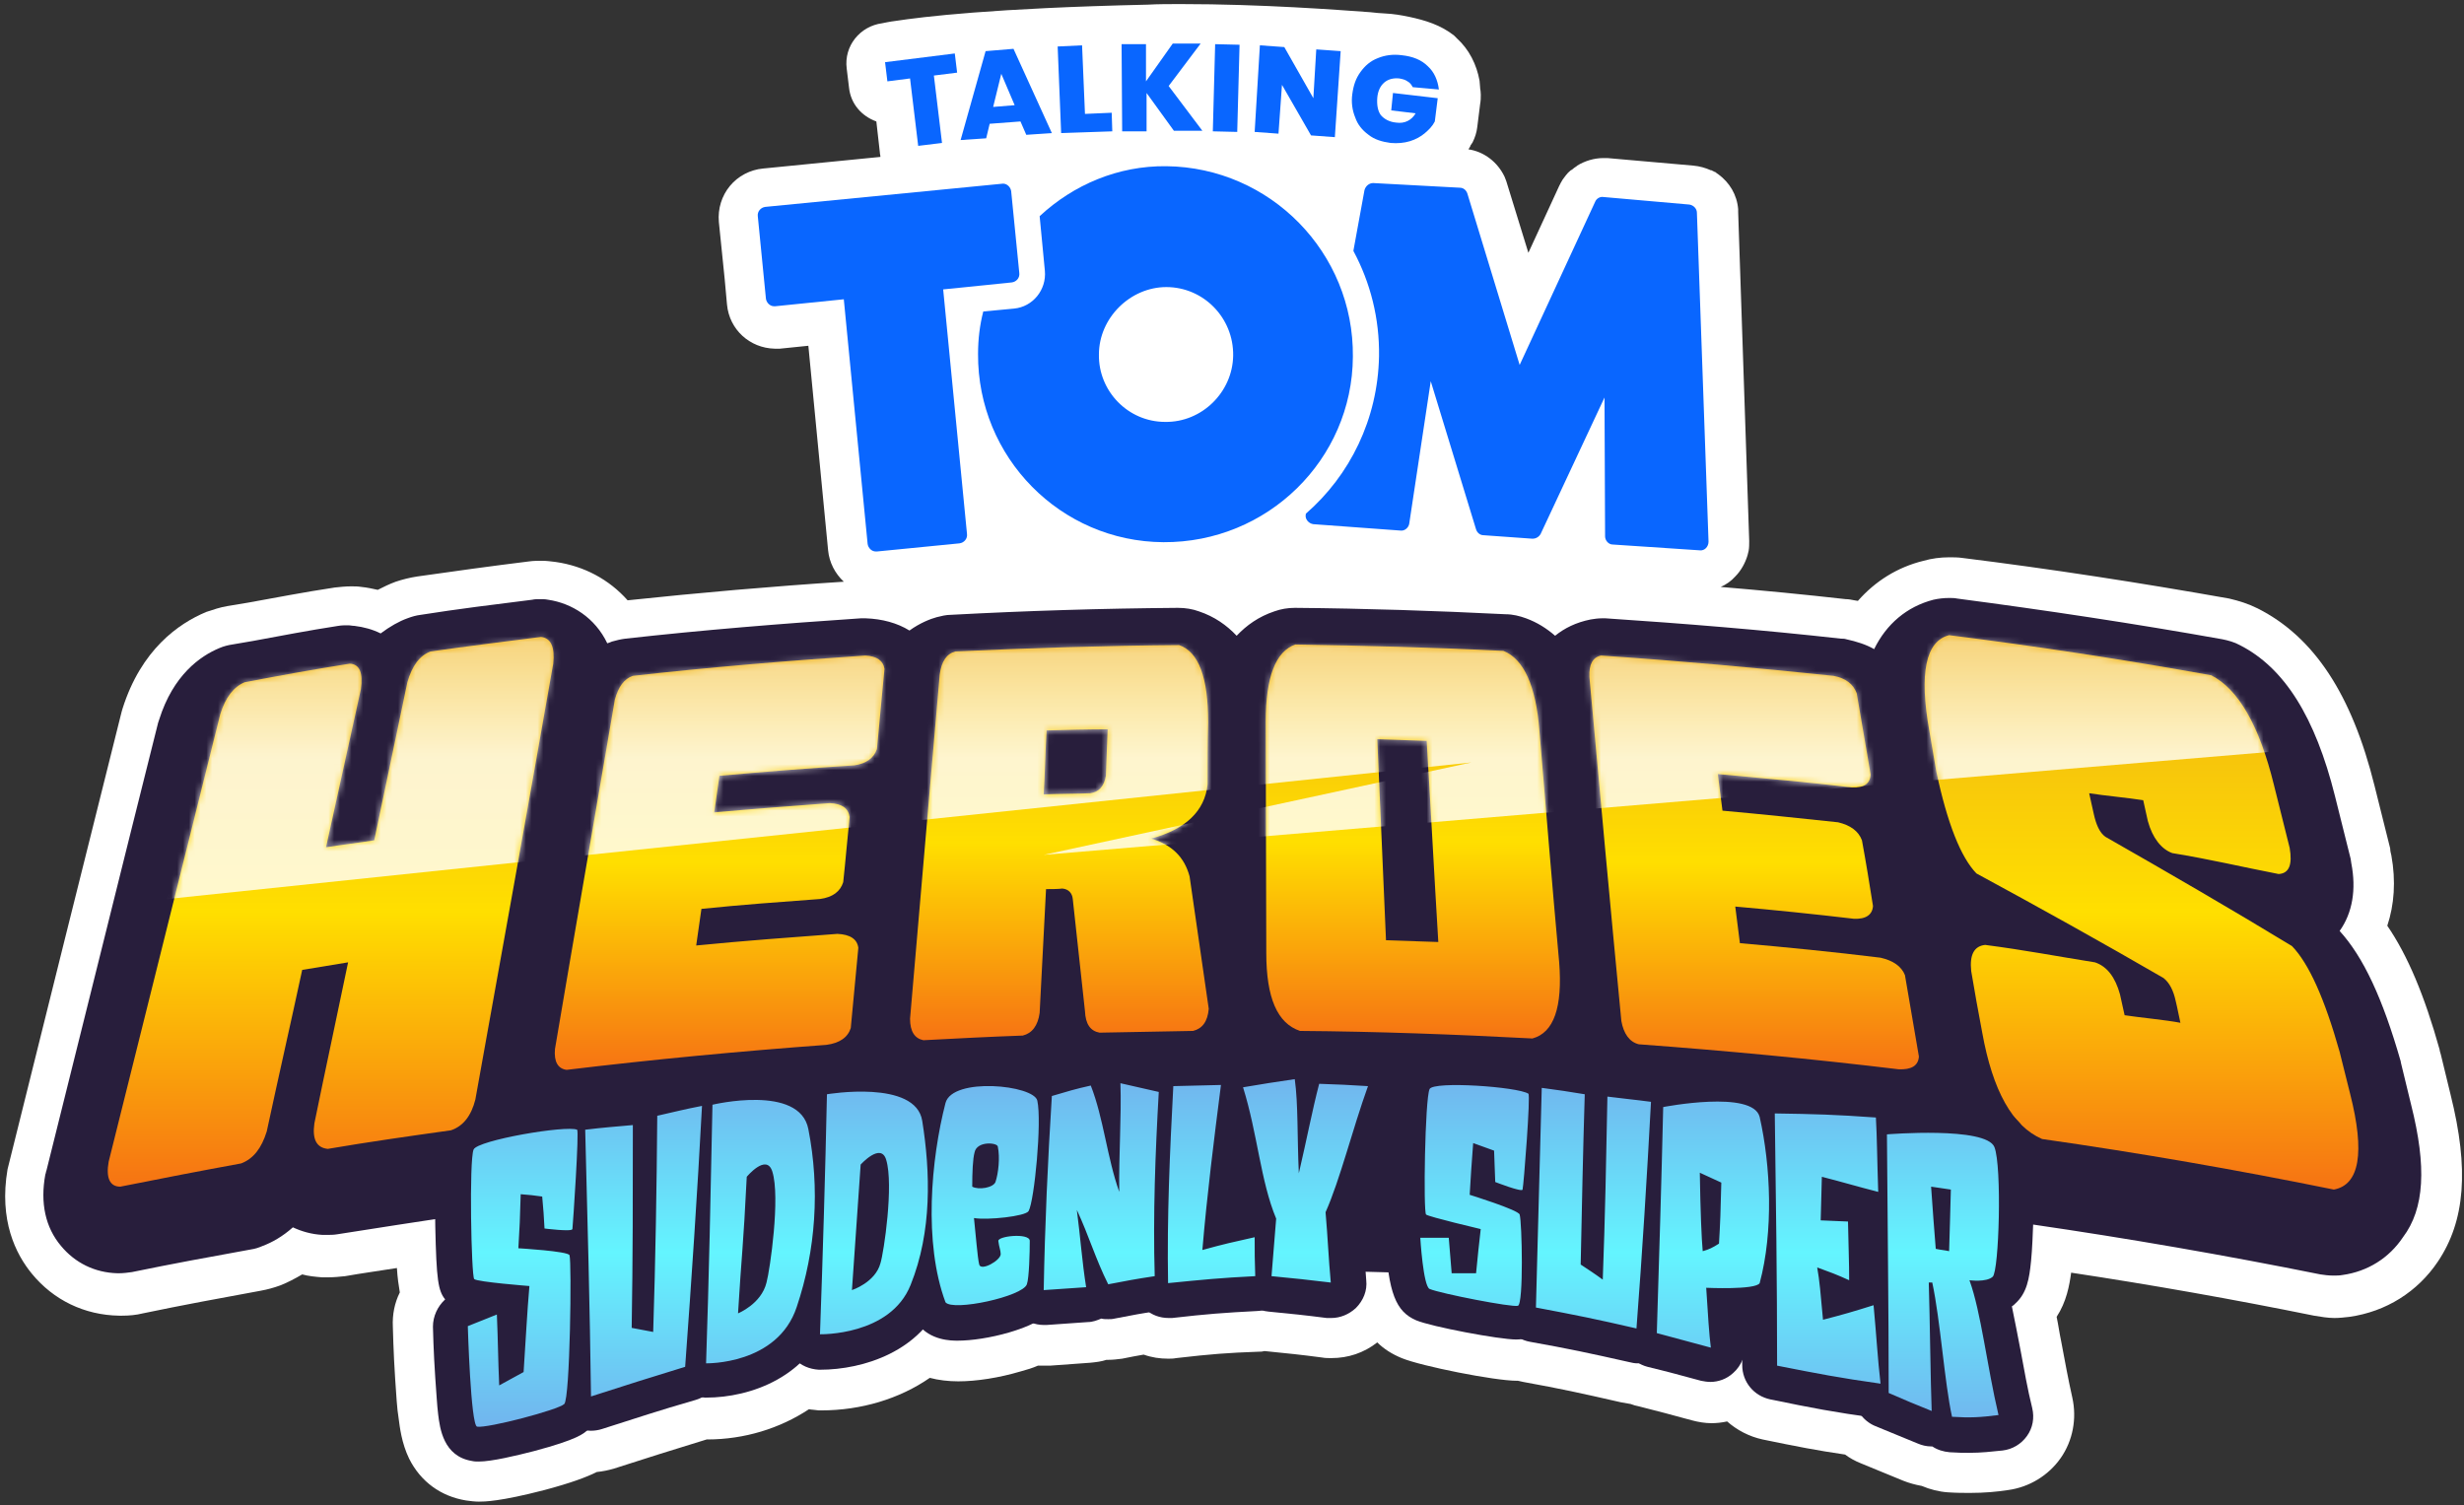
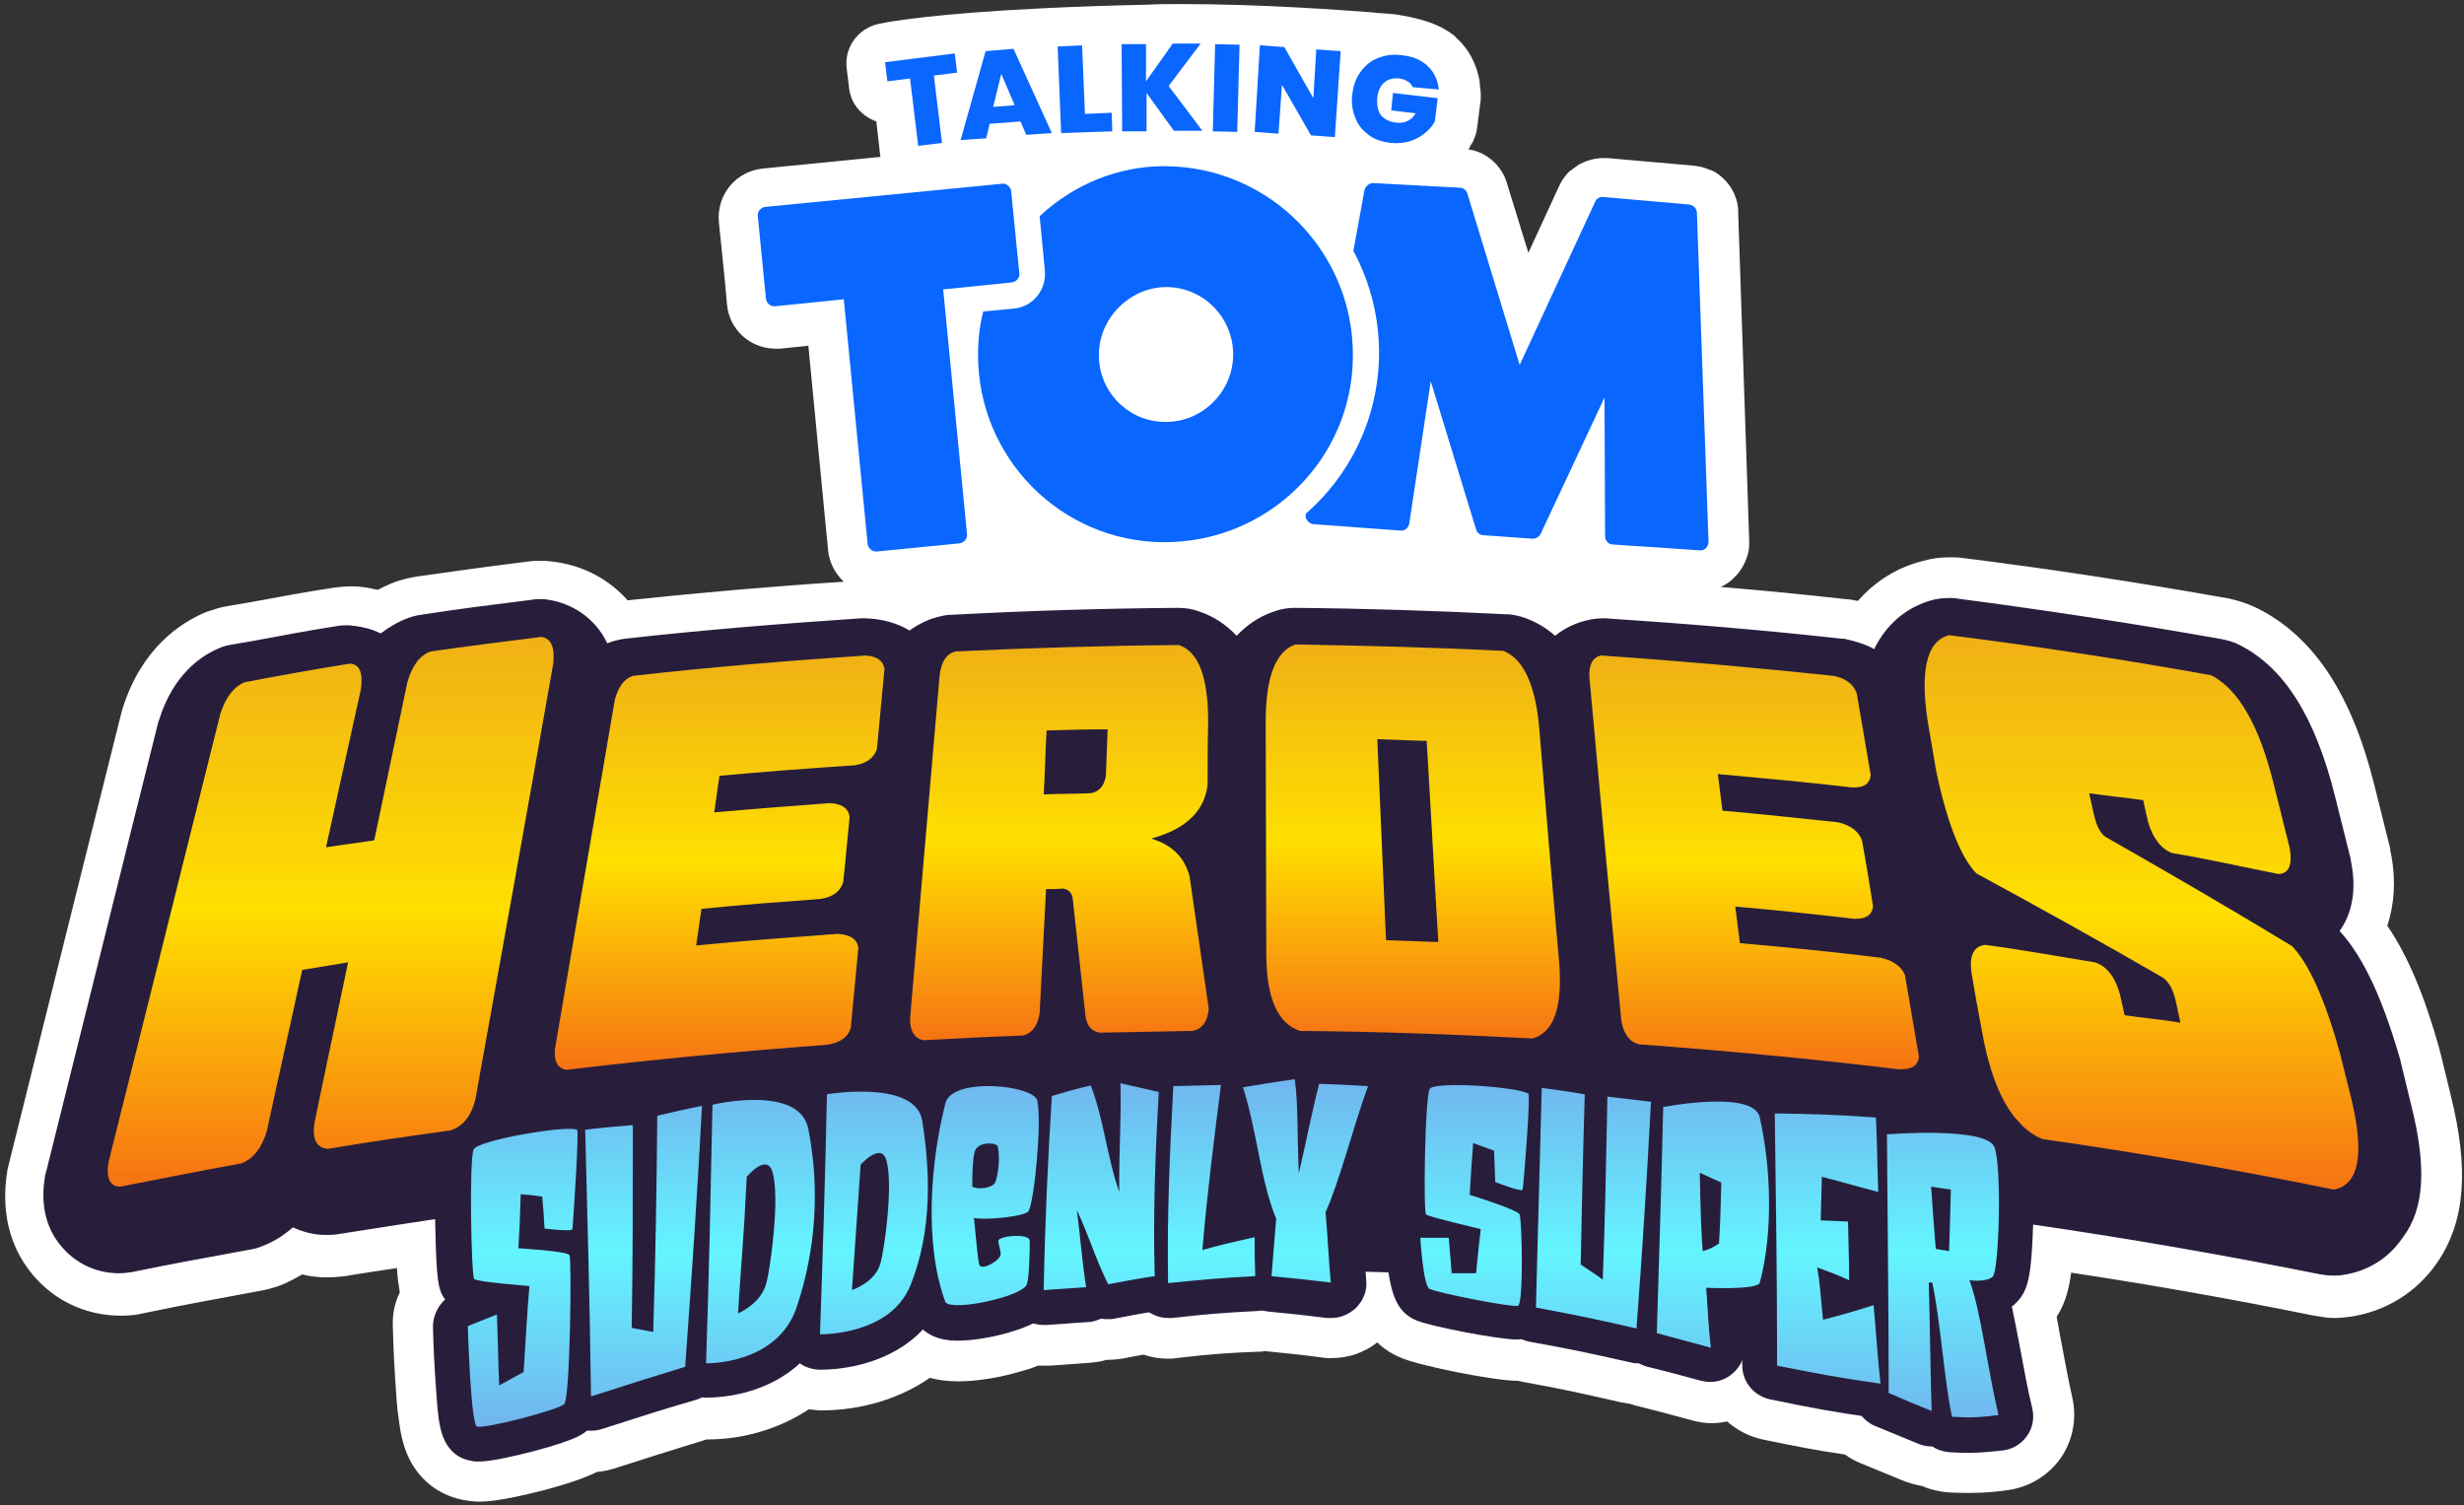
<svg xmlns="http://www.w3.org/2000/svg" fill="none" height="259" viewBox="0 0 424 259" width="424">
  <rect x="0" y="0" width="424" height="259" fill="#333333" stroke="none" />
  <path d="M164.3 9.3L164.7 12.6L160.7 13.1L162.1 24.7L158 25.2L156.6 13.6L152.7 14.1L152.3 10.8L164.3 9.3Z" fill="#0966FF" />
  <path d="M175.6 21L170.3 21.4L169.7 23.9L165.3 24.2L169.6 8.9L174.4 8.5L181 23L176.6 23.3L175.6 21ZM174.6 18.3L172.3 12.9L170.9 18.6L174.6 18.3Z" fill="#0966FF" />
  <path d="M186.7 19.7L191.3 19.5L191.4 22.7L182.6 23L182 8.1L186.2 7.9L186.7 19.7Z" fill="#0966FF" />
  <path d="M202 22.6L197.3 16.1V22.7H193.1L193 7.7H197.2V14.1L201.8 7.6H206.6L201.1 14.9L206.9 22.6H202Z" fill="#0966FF" />
  <path d="M213.3 7.8L212.9 22.8L208.7 22.7L209.1 7.7L213.3 7.8Z" fill="#0966FF" />
  <path d="M229.7 23.7L225.6 23.4L220.6 14.7L220.1 23L216 22.7L216.9 7.8L221.1 8.1L226.1 16.9L226.6 8.5L230.8 8.8L229.7 23.7Z" fill="#0966FF" />
  <path d="M243.1 15.1C242.9 14.7 242.6 14.3 242.2 14.1C241.8 13.8 241.3 13.7 240.8 13.6C239.8 13.5 238.9 13.7 238.2 14.3C237.5 14.9 237.1 15.8 237 16.9C236.9 18.2 237.1 19.2 237.6 19.9C238.2 20.6 239.1 21.1 240.3 21.2C241.7 21.4 242.9 20.8 243.6 19.6L239.4 19.1L239.7 16.1L247.4 17L246.9 21C246.5 21.8 245.9 22.4 245.2 23C244.5 23.6 243.6 24.1 242.6 24.4C241.6 24.7 240.5 24.8 239.3 24.7C237.8 24.5 236.5 24.1 235.5 23.3C234.4 22.5 233.6 21.5 233.2 20.3C232.7 19.1 232.5 17.7 232.7 16.3C232.9 14.8 233.3 13.6 234.1 12.5C234.9 11.4 235.8 10.6 237.1 10.1C238.3 9.6 239.7 9.4 241.2 9.6C243.1 9.8 244.6 10.4 245.7 11.5C246.8 12.5 247.4 13.9 247.6 15.5L243.1 15.1Z" fill="#0966FF" />
  <path d="M174 33C173.9 32.3 173.3 31.7 172.6 31.7L131.7 35.7C130.9 35.8 130.3 36.5 130.4 37.3L131.8 51.5C131.9 52.2 132.5 52.8 133.2 52.8C133.2 52.8 133.3 52.8 133.4 52.8L145.2 51.6L149.3 93.7C149.4 94.4 150 95 150.7 95C150.7 95 150.8 95 150.9 95L165.1 93.6C165.9 93.5 166.5 92.8 166.4 92L162.3 49.9L174.1 48.7C174.9 48.6 175.5 47.9 175.4 47.1L174 33Z" fill="#0966FF" />
  <path d="M200.7 28.7C192.4 28.6 184.7 31.9 178.9 37.3L179.8 46.7C180.1 50 177.7 52.9 174.5 53.2L169.2 53.7C168.6 56 168.3 58.5 168.3 61C168.2 78.8 182.5 93.3 200.2 93.4C218.1 93.5 232.7 79.2 232.8 61.5C233 43.6 218.6 28.9 200.7 28.7ZM200.5 72.7C194.1 72.7 189 67.4 189.1 61.1C189.1 54.8 194.5 49.5 200.7 49.5C207.1 49.5 212.3 54.8 212.2 61.3C212.1 67.6 206.8 72.8 200.5 72.7Z" fill="#0966FF" />
  <path d="M292 36.7C292 36 291.4 35.4 290.7 35.3L275.9 34C275.3 33.9 274.7 34.3 274.5 34.8L261.5 62.9L252.5 33.4C252.3 32.8 251.8 32.4 251.2 32.4L236.3 31.6C235.6 31.6 235 32.1 234.8 32.8L232.9 43.2C232.9 43.2 232.9 43.2 232.9 43.3C235.8 48.7 237.4 54.9 237.3 61.4C237.1 72.2 232.3 81.9 224.7 88.5V88.6C224.5 89.4 225.2 90.2 226 90.3L241 91.4C241.7 91.5 242.4 90.9 242.5 90.2L246.2 65.7L254 91.2C254.2 91.8 254.7 92.2 255.3 92.2L263.7 92.8C264.3 92.8 264.8 92.5 265.1 92L276.1 68.5L276.2 92.4C276.2 93.1 276.8 93.8 277.5 93.8L292.5 94.8C293.3 94.9 294 94.2 294 93.3L292 36.7Z" fill="#0966FF" />
  <path d="M421.7 188.4L420 181.4C420 181.4 419.8 180.8 419.8 180.6C417.2 171.3 414.3 164.4 410.8 159.3C412 155.7 412.3 151.6 411.5 147.2C411.4 146.8 411.3 146.4 411.3 146L408.6 135.2C404.7 119.5 398.2 109.6 388.5 104.7C386.9 103.9 385.3 103.4 383.6 103C368.4 100.3 352.9 97.9 337.6 96C336.9 95.9 336.1 95.9 335.4 95.9C333.9 95.9 332.4 96.1 331 96.5C326.5 97.6 322.7 100 319.7 103.4C319.5 103.4 319.3 103.3 319.1 103.3C318.6 103.2 318.1 103.1 317.6 103.1C310.5 102.3 303.3 101.6 296.1 101C297 100.6 297.9 100 298.6 99.2C299.6 98.2 300.3 96.9 300.7 95.6C300.8 95.3 300.8 95.1 300.9 94.8C301 94.2 301 93.7 301 93.1L299.1 36.5C299.1 36.3 299.1 36.2 299.1 36C298.9 33.5 297.6 31.4 295.7 30C295.6 29.9 295.5 29.9 295.4 29.8C295.3 29.7 295.2 29.6 295.1 29.6C294.9 29.5 294.7 29.4 294.5 29.3C294.5 29.3 294.5 29.3 294.4 29.3C293.5 28.9 292.5 28.6 291.4 28.5L276.6 27.2C276.4 27.2 276.1 27.2 275.9 27.2C274.3 27.2 272.7 27.7 271.4 28.5L271.3 28.6C271 28.8 270.7 29 270.5 29.2C270.4 29.2 270.4 29.3 270.3 29.3C270.1 29.5 269.8 29.7 269.6 30L269.5 30.1C269.3 30.4 269.1 30.6 268.9 30.9C268.7 31.2 268.5 31.6 268.3 32L263 43.5L259.3 31.5C259.2 31.1 259 30.7 258.9 30.4C257.7 27.9 255.4 26.1 252.7 25.7C252.7 25.6 252.8 25.6 252.8 25.5C252.9 25.4 252.9 25.3 253 25.2V25.1C253.1 25 253.1 24.9 253.2 24.8C253.3 24.7 253.3 24.6 253.4 24.5C253.8 23.7 254.1 22.8 254.2 21.9L254.7 17.9C254.9 16.8 254.8 15.6 254.7 15.2V15.1C254.7 14.7 254.6 14.3 254.6 13.9C254.1 11.1 252.8 8.5 250.7 6.6C250.5 6.4 250.4 6.3 250.2 6.1C247.9 4.3 245.3 3.5 242.5 2.9C241 2.6 240 2.4 238.1 2.3C237.6 2.3 236.8 2.2 235.8 2.1C230.2 1.7 217.2 0.7 203.2 0.7C201.3 0.7 199.3 0.7 197.5 0.8C170.8 1.4 158.7 2.9 154.1 3.6C153.2 3.7 151.8 4 151.8 4C148 4.5 145.2 7.9 145.7 11.8L146.1 15.1C146.4 17.9 148.3 20 150.8 20.9L151.4 26.2C151.4 26.5 151.5 26.7 151.5 27L131.3 29C129.1 29.2 127 30.3 125.6 32C124.2 33.7 123.5 35.9 123.7 38.2L124.7 48L125.1 52.4C125.5 56.7 129 59.9 133.3 60H133.4C133.5 60 133.7 60 133.8 60C133.9 60 134.1 60 134.2 60L139.1 59.5L142.5 94.7C142.7 96.8 143.7 98.7 145.2 100.1C132.8 100.9 120.3 102 108 103.3C104.8 99.7 100.5 97.4 95.6 96.7C94.8 96.6 94 96.5 93.3 96.5C92.6 96.5 91.8 96.5 91.1 96.6C84.6 97.4 78.1 98.3 71.8 99.2C70.5 99.4 69.3 99.7 68.1 100.1C67 100.5 66 101 65 101.5C64.1 101.3 63.2 101.1 62.2 101C61.6 100.9 61 100.9 60.4 100.9C59.5 100.9 58.5 101 57.6 101.1C52.3 101.9 47.7 102.8 42.7 103.7L39.1 104.3C37.9 104.5 36.7 104.9 35.5 105.3C30.7 107.3 24.3 111.8 21.1 121.9C21 122.2 20.9 122.6 20.8 123C14.4 148.6 7.9 174.6 1.6 200C1.5 200.4 1.4 200.8 1.3 201.2C-0.2 210 2.7 215.8 5.5 219.2C9.2 223.7 14.5 226.3 20.5 226.4C20.7 226.4 20.8 226.4 21 226.4C22.2 226.4 23.4 226.3 24.6 226C31.3 224.6 37.8 223.4 44.9 222.1C46 221.9 47.1 221.6 48.2 221.2C49.5 220.7 50.8 220 52 219.3C53.1 219.6 54.2 219.7 55.4 219.8C55.8 219.8 56.2 219.8 56.5 219.8C57.5 219.8 58.4 219.7 59.4 219.6C62.2 219.1 65.2 218.7 68.3 218.2C68.4 219.9 68.6 221.2 68.8 222.4C67.9 224.2 67.5 226.2 67.6 228.3C67.6 228.3 67.7 232.8 68 237.3C68.2 240.1 68.3 242.3 68.6 244.1C68.8 245.6 69.1 248.3 70.4 251C72.4 255 75.9 257.5 80.2 258.2C80.9 258.3 81.7 258.4 82.4 258.4C83.3 258.4 86 258.4 93.7 256.4C98.2 255.2 100.9 254.2 102.7 253.3C103.7 253.2 104.7 253 105.7 252.7C111.9 250.7 115.1 249.7 121.6 247.7H121.7C128.1 247.7 134.2 245.8 139.2 242.5C139.7 242.6 140.3 242.6 140.9 242.7H141H141.2C141.2 242.7 141.2 242.7 141.3 242.7C148.2 242.7 154.8 240.7 160 237.1C161.5 237.5 163.2 237.7 164.9 237.7C168 237.7 171.9 237.1 175.6 236C176.7 235.7 177.7 235.4 178.6 235C179 235 179.3 235 179.6 235C180 235 180.3 235 180.7 235C183.6 234.8 184.9 234.7 187.6 234.5C188.6 234.4 189.5 234.3 190.4 234C190.5 234 190.6 234 190.7 234C191.5 234 192.3 233.9 193.1 233.8C194.5 233.5 195.7 233.3 196.8 233.1C198.2 233.6 199.6 233.8 201 233.8C201.5 233.8 201.9 233.8 202.4 233.7C208.5 233 211.1 232.8 216.6 232.6C216.9 232.6 217.2 232.6 217.5 232.5C217.6 232.5 217.6 232.5 217.7 232.5C221.7 232.9 223.7 233.1 227.5 233.6C228 233.7 228.6 233.7 229.1 233.7C232 233.7 234.7 232.8 237 231C238.1 232.1 239.5 233 241.2 233.7C244.6 235.1 257.2 237.6 261 237.6C261.1 237.6 261.1 237.6 261.2 237.6C261.5 237.7 261.8 237.7 262.1 237.8C268.7 239 271.9 239.7 278.9 241.3C279.5 241.4 280 241.5 280.6 241.6C281.1 241.8 281.5 241.9 282 242C285.6 242.9 287.4 243.4 291.1 244.4C292.2 244.7 293.4 244.9 294.5 244.9C295.4 244.9 296.3 244.8 297.2 244.6C298.9 246.1 301 247.2 303.3 247.7C309.1 248.9 312.7 249.6 317.5 250.3C318.3 250.9 319.2 251.4 320.2 251.8C323.1 253 324.6 253.6 327.5 254.8C328.5 255.2 329.6 255.5 330.7 255.7C332.1 256.3 333.7 256.7 335.2 256.8C336.7 256.9 337.9 256.9 339 256.9C341.5 256.9 343.7 256.7 345.6 256.4C349.2 255.9 352.5 253.9 354.6 250.9C356.7 247.9 357.4 244.1 356.6 240.5C355.9 237.4 355.3 234.1 354.7 230.9C354.4 229.5 354.2 228 353.9 226.6C355.6 224 356.1 221.2 356.4 219C370.3 221.1 384.4 223.6 398.2 226.4C399.4 226.6 400.6 226.8 401.7 226.8C402.6 226.8 403.4 226.7 404.3 226.6C410.6 225.7 416 222.3 419.5 217.1C424.2 210.1 424.9 201.2 421.7 188.4Z" fill="white" />
  <path d="M414.9 190.1L413.2 183.1C413.2 183.1 413.1 182.7 413.1 182.6C410 171.8 406.7 164.7 402.6 160.2C404.8 157.1 405.5 153.1 404.6 148.5C404.6 148.3 404.5 148 404.5 147.8L401.8 137C398.4 123.4 393.1 114.9 385.4 111C384.5 110.5 383.4 110.2 382.4 110C367.3 107.3 352 105 336.8 103C336.3 102.9 335.9 102.9 335.4 102.9C334.5 102.9 333.6 103 332.7 103.2C328.1 104.4 324.6 107.4 322.5 111.7C321.1 110.9 319.5 110.4 317.7 110C317.4 109.9 317.1 109.9 316.8 109.9C303.4 108.4 289.8 107.3 276.3 106.4C276.1 106.4 275.8 106.4 275.6 106.4C275 106.4 274.3 106.5 273.7 106.6C271.2 107.1 269.2 108.1 267.6 109.4C266.1 108.1 264.5 107.1 262.6 106.4C261.5 106 260.3 105.7 259.1 105.7C247.1 105.1 234.9 104.7 222.9 104.6H222.8C221.6 104.6 220.4 104.8 219.3 105.2C216.6 106.1 214.5 107.6 212.8 109.4C211.1 107.6 209 106.1 206.3 105.2C205.2 104.8 204 104.6 202.7 104.6H202.6C189.7 104.7 176.6 105.1 163.6 105.8C162.8 105.8 162 106 161.2 106.2C160.1 106.5 158.3 107.2 156.5 108.5C154.4 107.2 151.8 106.5 149 106.4C148.9 106.4 148.8 106.4 148.8 106.4C148.6 106.4 148.3 106.4 148.1 106.4C134.7 107.3 121 108.4 107.6 109.9C106.8 110 106 110.2 105.3 110.4C105.1 110.5 104.8 110.6 104.5 110.7C102.4 106.3 98.4 103.8 94.3 103.2C93.8 103.1 93.4 103.1 92.9 103.1C92.5 103.1 92 103.1 91.6 103.2C85.2 104 78.7 104.8 72.4 105.8C71.6 105.9 70.9 106.1 70.1 106.4C68.7 106.9 67.1 107.8 65.5 109C64.1 108.3 62.6 107.9 61 107.7C60.6 107.7 60.3 107.6 59.9 107.6C59.3 107.6 58.8 107.6 58.2 107.7C53 108.5 48.4 109.4 43.5 110.3L40 110.9C39.3 111 38.5 111.2 37.8 111.5C34.4 112.9 29.8 116.2 27.4 123.8C27.3 124 27.3 124.2 27.2 124.4C20.8 149.9 14.4 175.8 8 201.4C7.9 201.6 7.9 201.9 7.8 202.1C6.9 207 7.8 211.2 10.5 214.4C12.9 217.3 16.3 219 20.2 219.1C20.3 219.1 20.4 219.1 20.5 219.1C21.2 219.1 22 219 22.7 218.9C29.5 217.5 36 216.3 43.2 215C43.9 214.9 44.5 214.7 45.2 214.4C46.8 213.8 48.6 212.8 50.4 211.2C51.9 211.9 53.6 212.4 55.5 212.5C55.7 212.5 56 212.5 56.2 212.5C56.8 212.5 57.4 212.5 58 212.4C65 211.3 72 210.2 78.9 209.2C79.6 209.1 80.3 208.9 81 208.7C81.4 208.6 81.7 208.4 82.1 208.3L82.7 213.1C83.6 220.3 89.8 225.7 97 225.7C97.6 225.7 98.2 225.7 98.8 225.6C136.8 220.9 175.5 218.6 213.8 218.6C252.1 218.6 290.8 221 328.8 225.6C329.4 225.7 330 225.7 330.5 225.7C337.7 225.7 343.9 220.3 344.8 213.1L345.2 210.1C347.3 210.4 349.2 210.7 349.7 210.7C366.2 213.1 382.9 216 399.3 219.3C400 219.4 400.7 219.5 401.5 219.5C402 219.5 402.6 219.5 403.1 219.4C407.4 218.8 411.1 216.5 413.5 212.9C417.2 208 417.6 200.8 414.9 190.1Z" fill="#281E3C" />
  <path d="M264.9 125.7C264.3 118 262.2 113.4 258.7 112C246.8 111.4 234.8 111.1 222.9 110.9C219.5 112.1 217.8 116.5 217.8 124.2C217.8 137.5 217.9 150.8 217.9 164C217.9 171.7 219.8 176.1 223.7 177.4C237 177.5 250.4 178 263.7 178.7C267.4 177.7 268.9 173.3 268.3 165.6C267.1 152.4 266 139.1 264.9 125.7ZM238.5 161.8C238 150.3 237.5 138.7 237 127.2C239.8 127.3 242.7 127.4 245.5 127.5C246.2 139 246.8 150.6 247.5 162.1C244.5 162 241.5 161.9 238.5 161.8Z" fill="url(#paint0_linear_17_10)" />
  <path d="M404.4 188.2C403.8 185.8 403.2 183.4 402.6 181C400 171.8 397.3 165.8 394.4 162.8C383.7 156.3 373 150.1 362.3 144C361.3 143.3 360.7 141.9 360.3 140.1C360 138.9 359.8 137.7 359.5 136.5C362 136.9 366.3 137.3 368.8 137.7C369.1 138.9 369.3 140.1 369.6 141.3C370.4 144.2 371.9 146.1 373.8 146.8C380.5 147.9 385.4 149.1 392.1 150.4C393.9 150.3 394.5 148.8 394 145.9C393.1 142.3 392.2 138.7 391.3 135.1C388.8 124.9 385.2 118.6 380.5 116.2C365.5 113.5 350.5 111.2 335.4 109.3C331.4 110.3 330.2 115.8 332 125.8C332.4 128.1 332.8 130.4 333.2 132.8C335.1 141.7 337.4 147.5 340.1 150.3C350.8 156.1 361.6 162.1 372.3 168.3C373.3 169.1 374 170.4 374.4 172.3C374.7 173.5 374.9 174.7 375.2 176C372.6 175.5 368.2 175.1 365.6 174.7C365.3 173.5 365.1 172.3 364.8 171.1C364 168.2 362.6 166.3 360.5 165.6C353.6 164.5 348.5 163.5 341.6 162.6C339.7 162.8 338.9 164.3 339.2 167.1C339.8 170.6 340.4 174.1 341.1 177.7C342.9 187.7 346.3 193.8 351.4 196C368.2 198.4 384.9 201.3 401.6 204.7C406 203.9 407 198.4 404.4 188.2Z" fill="url(#paint1_linear_17_10)" />
  <path d="M323.6 164.8C315.5 163.8 307.4 163 299.4 162.3C299.1 160.2 298.9 158.1 298.6 156C305.4 156.6 312.2 157.3 319 158.1C321.1 158.2 322.2 157.4 322.3 155.9C321.7 152.1 321.1 148.4 320.4 144.6C319.8 143 318.4 142 316.3 141.5C309.7 140.8 303.1 140.1 296.4 139.5C296.1 137.4 295.9 135.3 295.6 133.2C303.3 133.9 311 134.6 318.7 135.5C320.8 135.6 321.8 134.8 321.9 133.3C321.1 128.6 320.3 124 319.5 119.3C318.9 117.7 317.6 116.7 315.5 116.3C302.2 114.9 288.8 113.7 275.5 112.8C274.1 113.1 273.4 114.3 273.5 116.5C275.3 136.2 277.1 156 279 175.7C279.4 177.9 280.4 179.3 282 179.7C296.9 180.8 311.8 182.2 326.7 184C328.9 184.1 330.1 183.4 330.2 181.8C329.4 177.1 328.6 172.5 327.8 167.8C327.2 166.3 325.8 165.3 323.6 164.8Z" fill="url(#paint2_linear_17_10)" />
  <path d="M148.9 112.8C135.5 113.7 122.2 114.8 108.9 116.3C107.4 116.8 106.4 118.2 105.8 120.4C102.4 140.4 98.9 160.4 95.5 180.5C95.3 182.7 96 183.9 97.5 184.1C112.4 182.3 127.3 180.9 142.2 179.8C144.5 179.5 145.9 178.5 146.4 176.9C146.8 172.3 147.3 167.7 147.7 163.1C147.5 161.6 146.3 160.8 144.1 160.7C136 161.3 127.9 161.9 119.8 162.7C120.1 160.6 120.4 158.5 120.7 156.4C127.5 155.7 134.3 155.2 141.1 154.7C143.3 154.4 144.6 153.4 145.1 151.8C145.5 148.1 145.8 144.4 146.2 140.6C146 139.1 144.9 138.3 142.8 138.2C136.2 138.7 129.5 139.2 122.9 139.8C123.2 137.7 123.5 135.6 123.8 133.5C131.5 132.8 139.2 132.2 147 131.7C149.1 131.4 150.4 130.4 150.9 128.9C151.3 124.3 151.8 119.7 152.2 115.1C152 113.7 150.9 112.9 148.9 112.8Z" fill="url(#paint3_linear_17_10)" />
  <path d="M93.1 109.6C86.8 110.4 80.4 111.2 74.1 112.1C72.2 112.8 70.9 114.6 70.1 117.4C68.2 126.4 66.3 135.5 64.4 144.6C61.9 145 58.6 145.4 56.1 145.8C58.1 136.7 60.1 127.6 62.1 118.6C62.5 115.8 61.9 114.3 60.2 114.2C53.9 115.2 48.4 116.2 42.1 117.4C40.2 118.2 38.8 120 37.9 122.9C31.5 148.5 25.1 174.2 18.7 199.9C18.2 202.7 18.9 204.2 20.7 204.2C27.7 202.8 34.4 201.5 41.5 200.2C43.6 199.4 45 197.6 45.9 194.7C47.9 185.4 50 176.2 52 166.9C54.5 166.5 57.4 166 59.9 165.6C58 174.8 56 184 54.1 193.3C53.7 196.1 54.5 197.5 56.4 197.7C63.4 196.5 70.5 195.5 77.6 194.5C79.7 193.8 81.1 192 81.8 189.2C86.3 164.2 90.8 139.2 95.2 114.2C95.5 111.3 94.8 109.8 93.1 109.6Z" fill="url(#paint4_linear_17_10)" />
  <path d="M198.1 144.3C204 142.7 207.3 139.6 207.8 135C207.8 131.4 207.8 127.8 207.9 124.3C207.9 116.6 206.3 112.2 202.9 111C190.1 111.1 177.2 111.5 164.4 112.1C162.9 112.5 162 113.8 161.7 116.1C160 135.8 158.3 155.5 156.6 175.3C156.6 177.5 157.4 178.7 158.9 179C164.6 178.7 170.3 178.4 176 178.2C177.6 177.8 178.6 176.5 178.9 174.3C179.3 167.2 179.6 160.1 180 153C180.6 153 182.2 153 182.8 152.9C183.9 153 184.5 153.7 184.6 154.7C185.3 161.1 186 167.6 186.7 174C186.8 176.2 187.6 177.4 189.2 177.7C194.9 177.6 199.6 177.5 205.3 177.4C206.9 177 207.8 175.8 208 173.6C206.9 166 205.8 158.4 204.7 150.8C203.8 147.5 201.7 145.4 198.1 144.3ZM190.3 133.5C190 135.3 189.1 136.3 187.6 136.5C185.5 136.6 181.7 136.6 179.6 136.7C179.8 133.6 179.9 128.8 180.1 125.7C183 125.6 187.7 125.5 190.6 125.5C190.5 127.6 190.4 131.5 190.3 133.5Z" fill="url(#paint5_linear_17_10)" />
  <mask height="96" id="mask0_17_10" maskUnits="userSpaceOnUse" style="mask-type:luminance" width="388" x="18" y="109">
    <path d="M148.9 112.8C135.5 113.7 122.2 114.8 108.9 116.3C107.4 116.8 106.4 118.2 105.8 120.4C102.4 140.4 98.9 160.4 95.5 180.5C95.3 182.7 96 183.9 97.5 184.1C112.4 182.3 127.3 180.9 142.2 179.8C144.5 179.5 145.9 178.5 146.4 176.9C146.8 172.3 147.3 167.7 147.7 163.1C147.5 161.6 146.3 160.8 144.1 160.7C136 161.3 127.9 161.9 119.8 162.7C120.1 160.6 120.4 158.5 120.7 156.4C127.5 155.7 134.3 155.2 141.1 154.7C143.3 154.4 144.6 153.4 145.1 151.8C145.5 148.1 145.8 144.4 146.2 140.6C146 139.1 144.9 138.3 142.8 138.2C136.2 138.7 129.5 139.2 122.9 139.8C123.2 137.7 123.5 135.6 123.8 133.5C131.5 132.8 139.2 132.2 147 131.7C149.1 131.4 150.4 130.4 150.9 128.9C151.3 124.3 151.8 119.7 152.2 115.1C152 113.7 150.9 112.9 148.9 112.8ZM93.1 109.6C86.8 110.4 80.4 111.2 74.1 112.1C72.2 112.8 70.9 114.6 70.1 117.4C68.2 126.4 66.3 135.5 64.4 144.6C61.9 145 58.6 145.4 56.1 145.8C58.1 136.7 60.1 127.6 62.1 118.6C62.5 115.8 61.9 114.3 60.2 114.2C53.9 115.2 48.4 116.2 42.1 117.4C40.2 118.2 38.8 120 37.9 122.9C31.5 148.5 25.1 174.2 18.7 199.9C18.2 202.7 18.9 204.2 20.7 204.2C27.7 202.8 34.4 201.5 41.5 200.2C43.6 199.4 45 197.6 45.9 194.7C47.9 185.4 50 176.2 52 166.9C54.5 166.5 57.4 166 59.9 165.6C58 174.8 56 184 54.1 193.3C53.7 196.1 54.5 197.5 56.4 197.7C63.4 196.5 70.5 195.5 77.6 194.5C79.7 193.8 81.1 192 81.8 189.2C86.3 164.2 90.8 139.2 95.2 114.2C95.5 111.3 94.8 109.8 93.1 109.6ZM404.4 188.2C403.8 185.8 403.2 183.4 402.6 181C400 171.8 397.3 165.8 394.4 162.8C383.7 156.3 373 150.1 362.3 144C361.3 143.3 360.7 141.9 360.3 140.1C360 138.9 359.8 137.7 359.5 136.5C362 136.9 366.3 137.3 368.8 137.7C369.1 138.9 369.3 140.1 369.6 141.3C370.4 144.2 371.9 146.1 373.8 146.8C380.5 147.9 385.4 149.1 392.1 150.4C393.9 150.3 394.5 148.8 394 145.9C393.1 142.3 392.2 138.7 391.3 135.1C388.8 124.9 385.2 118.6 380.5 116.2C365.5 113.5 350.5 111.2 335.4 109.3C331.4 110.3 330.2 115.8 332 125.8C332.4 128.1 332.8 130.4 333.2 132.8C335.1 141.7 337.4 147.5 340.1 150.3C350.8 156.1 361.6 162.1 372.3 168.3C373.3 169.1 374 170.4 374.4 172.3C374.7 173.5 374.9 174.7 375.2 176C372.6 175.5 368.2 175.1 365.6 174.7C365.3 173.5 365.1 172.3 364.8 171.1C364 168.2 362.6 166.3 360.5 165.6C353.6 164.5 348.5 163.5 341.6 162.6C339.7 162.8 338.9 164.3 339.2 167.1C339.8 170.6 340.4 174.1 341.1 177.7C342.9 187.7 346.3 193.8 351.4 196C368.2 198.4 384.9 201.3 401.6 204.7C406 203.9 407 198.4 404.4 188.2ZM323.6 164.8C315.5 163.8 307.4 163 299.4 162.3C299.1 160.2 298.9 158.1 298.6 156C305.4 156.6 312.2 157.3 319 158.1C321.1 158.2 322.2 157.4 322.3 155.9C321.7 152.1 321.1 148.4 320.4 144.6C319.8 143 318.4 142 316.3 141.5C309.7 140.8 303.1 140.1 296.4 139.5C296.1 137.4 295.9 135.3 295.6 133.2C303.3 133.9 311 134.6 318.7 135.5C320.8 135.6 321.8 134.8 321.9 133.3C321.1 128.6 320.3 124 319.5 119.3C318.9 117.7 317.6 116.7 315.5 116.3C302.2 114.9 288.8 113.7 275.5 112.8C274.1 113.1 273.4 114.3 273.5 116.5C275.3 136.2 277.1 156 279 175.7C279.4 177.9 280.4 179.3 282 179.7C296.9 180.8 311.8 182.2 326.7 184C328.9 184.1 330.1 183.4 330.2 181.8C329.4 177.1 328.6 172.5 327.8 167.8C327.2 166.3 325.8 165.3 323.6 164.8ZM198.1 144.3C204 142.7 207.3 139.6 207.8 135C207.8 131.4 207.8 127.8 207.9 124.3C207.9 116.6 206.3 112.2 202.9 111C190.1 111.1 177.2 111.5 164.4 112.1C162.9 112.5 162 113.8 161.7 116.1C160 135.8 158.3 155.5 156.6 175.3C156.6 177.5 157.4 178.7 158.9 179C164.6 178.7 170.3 178.4 176 178.2C177.6 177.8 178.6 176.5 178.9 174.3C179.3 167.2 179.6 160.1 180 153C180.6 153 182.2 153 182.7 152.9C183.8 153 184.4 153.7 184.5 154.7C185.2 161.1 185.9 167.6 186.6 174C186.7 176.2 187.5 177.4 189.1 177.7C194.8 177.6 199.5 177.5 205.2 177.4C206.8 177 207.7 175.8 207.9 173.6C206.8 166 205.7 158.4 204.6 150.8C203.8 147.5 201.7 145.4 198.1 144.3ZM190.3 133.5C190 135.3 189.1 136.3 187.6 136.5C185.5 136.6 181.7 136.6 179.6 136.7C179.8 133.6 179.9 128.8 180.1 125.7C183 125.6 187.7 125.5 190.6 125.5C190.5 127.6 190.4 131.5 190.3 133.5ZM264.9 125.7C264.3 118 262.2 113.4 258.7 112C246.8 111.4 234.8 111.1 222.9 110.9C219.5 112.1 217.8 116.5 217.8 124.2C217.8 137.5 217.9 150.8 217.9 164C217.9 171.7 219.8 176.1 223.7 177.4C237 177.5 250.4 178 263.7 178.7C267.4 177.7 268.9 173.3 268.3 165.6C267.1 152.4 266 139.1 264.9 125.7ZM238.5 161.8C238 150.3 237.5 138.7 237 127.2C239.8 127.3 242.7 127.4 245.5 127.5C246.2 139 246.8 150.6 247.5 162.1C244.5 162 241.5 161.9 238.5 161.8Z" fill="white" />
  </mask>
  <g mask="url(#mask0_17_10)">
-     <path d="M7.8 156.9L253.2 131.2L179.6 147.1L416.6 127.2V89.7H7.8V156.9Z" fill="url(#paint6_linear_17_10)" />
-   </g>
+     </g>
  <path d="M164.3 9.2L164.7 12.5L160.7 13L162.1 24.6L158 25.1L156.6 13.5L152.7 14L152.3 10.7L164.3 9.2Z" fill="#0966FF" />
  <path d="M175.6 20.9L170.3 21.3L169.7 23.8L165.3 24.1L169.6 8.8L174.4 8.4L181 22.9L176.6 23.2L175.6 20.9ZM174.6 18.1L172.3 12.7L170.9 18.4L174.6 18.1Z" fill="#0966FF" />
  <path d="M186.7 19.6L191.3 19.4L191.4 22.6L182.6 22.9L182 8L186.2 7.8L186.7 19.6Z" fill="#0966FF" />
  <path d="M202 22.5L197.3 16V22.6H193.1L193 7.6H197.2V14L201.8 7.5H206.6L201.1 14.8L206.9 22.5H202Z" fill="#0966FF" />
  <path d="M213.3 7.7L212.9 22.7L208.7 22.6L209.1 7.6L213.3 7.7Z" fill="#0966FF" />
  <path d="M229.7 23.6L225.6 23.3L220.6 14.6L220 23L215.9 22.7L216.8 7.8L221 8.1L226 16.9L226.5 8.5L230.7 8.8L229.7 23.6Z" fill="#0966FF" />
  <path d="M243.1 15C242.9 14.6 242.6 14.2 242.2 14C241.8 13.7 241.3 13.6 240.8 13.5C239.8 13.4 238.9 13.6 238.2 14.2C237.5 14.8 237.1 15.7 237 16.8C236.9 18.1 237.1 19.1 237.6 19.8C238.2 20.5 239.1 21 240.3 21.1C241.7 21.3 242.9 20.7 243.6 19.5L239.4 19L239.7 16L247.4 16.9L246.9 20.9C246.5 21.7 245.9 22.3 245.2 22.9C244.5 23.5 243.6 24 242.6 24.3C241.6 24.6 240.5 24.7 239.3 24.6C237.8 24.4 236.5 24 235.5 23.2C234.4 22.4 233.6 21.4 233.2 20.2C232.7 19 232.5 17.6 232.7 16.2C232.9 14.7 233.3 13.5 234.1 12.4C234.9 11.3 235.8 10.5 237.1 10C238.3 9.5 239.7 9.3 241.2 9.5C243.1 9.7 244.6 10.3 245.7 11.4C246.8 12.4 247.4 13.8 247.6 15.4L243.1 15Z" fill="#0966FF" />
  <path d="M174 32.9C173.9 32.2 173.3 31.6 172.6 31.6L131.7 35.6C130.9 35.7 130.3 36.4 130.4 37.2L131.8 51.4C131.9 52.1 132.5 52.7 133.2 52.7C133.2 52.7 133.3 52.7 133.4 52.7L145.2 51.5L149.3 93.6C149.4 94.3 150 94.9 150.7 94.9C150.7 94.9 150.8 94.9 150.9 94.9L165.1 93.5C165.9 93.4 166.5 92.7 166.4 91.9L162.3 49.8L174.1 48.6C174.9 48.5 175.5 47.8 175.4 47L174 32.9Z" fill="#0966FF" />
  <path d="M200.7 28.6C192.4 28.5 184.7 31.8 178.9 37.2L179.8 46.6C180.1 49.9 177.7 52.8 174.5 53.1L169.2 53.6C168.6 55.9 168.3 58.4 168.3 60.9C168.2 78.7 182.5 93.2 200.2 93.3C218.1 93.4 232.7 79.1 232.8 61.4C233 43.5 218.6 28.8 200.7 28.6ZM200.5 72.6C194.1 72.6 189 67.3 189.1 61C189.1 54.7 194.5 49.4 200.7 49.4C207.1 49.4 212.3 54.7 212.2 61.2C212.1 67.5 206.8 72.7 200.5 72.6Z" fill="#0966FF" />
  <path d="M292 36.6C292 35.9 291.4 35.3 290.7 35.2L275.9 33.9C275.3 33.8 274.7 34.2 274.5 34.7L261.5 62.8L252.5 33.3C252.3 32.7 251.8 32.3 251.2 32.3L236.3 31.5C235.6 31.5 235 32 234.8 32.7L232.9 43.1C232.9 43.1 232.9 43.1 232.9 43.2C235.8 48.6 237.4 54.8 237.3 61.3C237.1 72.1 232.3 81.8 224.7 88.4V88.5C224.5 89.3 225.2 90.1 226 90.2L241 91.3C241.7 91.4 242.4 90.8 242.5 90.1L246.2 65.6L254 91.1C254.2 91.7 254.7 92.1 255.3 92.1L263.7 92.7C264.3 92.7 264.8 92.4 265.1 91.9L276.1 68.4L276.2 92.3C276.2 93 276.8 93.7 277.5 93.7L292.5 94.7C293.3 94.8 294 94.1 294 93.2L292 36.6Z" fill="#0966FF" />
  <path d="M82.4 248.3C82.1 248.3 81.9 248.3 81.7 248.2C78.8 247.8 78.4 244.9 78 236.7C77.7 232.4 77.6 228.1 77.6 228C77.6 226.8 78.3 225.6 79.5 225.1C81.3 224.4 82.3 224 83.8 223.4C80.4 222.9 80 222.5 79.4 221.9C78.7 221.1 78.2 220.6 78 210.7C77.8 201.1 78.4 199.9 78.7 199.3C80.3 195.7 96 191.1 98.8 191.1C99.4 191.1 100 191.2 100.4 191.4C102.7 192.3 102.6 193.3 102.1 202.7C101.9 206.5 101.6 211.2 101.5 211.8C101.4 212.3 101.2 213.2 100.4 213.8C100.6 214.1 100.8 214.4 100.9 214.8C101.3 215.9 101.4 220.6 101.2 228.8C100.9 242.1 100.2 242.7 99.3 243.6C97.2 245.5 84.7 248.3 82.4 248.3ZM87.6 223.9C87.7 224 87.7 224 87.8 224.1C87.8 224 87.8 224 87.8 223.9C87.7 223.9 87.7 223.9 87.6 223.9Z" fill="#281E3C" />
  <path d="M98.7 194.2C98.9 194.2 99.1 194.2 99.2 194.3C99.6 194.5 98.6 210.6 98.5 211.5C98.5 211.6 98.1 211.7 97.5 211.7C96.1 211.7 93.6 211.4 93.6 211.4C93.5 209.3 93.4 208.1 93.2 205.9C91.7 205.7 91 205.6 89.5 205.5C89.4 209.4 89.3 211.6 89.1 214.8C89.1 214.8 97.7 215.3 97.9 216C98.3 217.2 98 240.6 97 241.6C96 242.6 84.8 245.5 82.3 245.5C82.2 245.5 82.1 245.5 82 245.5C80.9 245.3 80.4 228.2 80.4 228.2C82.4 227.4 83.4 227 85.4 226.2C85.6 230.8 85.6 233.8 85.8 238.4C87.5 237.5 88.3 237 90 236.1C90.4 230.1 90.6 225.9 91 221.3C91 221.3 82 220.6 81.5 220.1C81 219.6 80.5 202.6 81.3 200.7C82 199.1 95.4 194.2 98.7 194.2ZM98.7 188.2C95.6 188.2 90 190.1 86.9 191.3C78.1 194.6 76.7 196.3 75.8 198.3C75.3 199.4 74.7 200.8 74.9 211C75.1 220.3 75.4 222.1 76.6 223.6C75.3 224.8 74.5 226.5 74.5 228.3C74.5 228.5 74.6 232.7 74.9 237.1C75.1 239.7 75.2 241.8 75.4 243.4C75.7 245.8 76.3 250.6 81.2 251.4C81.6 251.5 82 251.5 82.4 251.5C84.6 251.5 88.8 250.5 91.9 249.7C99.4 247.7 100.5 246.7 101.3 245.9C103.2 244.1 103.8 242.8 104.2 229C104.5 218.1 104.2 215.5 103.9 214.4C104.2 213.8 104.4 213.1 104.5 212.4C104.6 211.5 105 206.2 105.1 203C105.2 200.6 105.3 198.6 105.4 197.1C105.5 194.3 105.6 190.4 101.6 188.7C100.6 188.3 99.7 188.2 98.7 188.2Z" fill="#281E3C" />
  <path d="M101.6 243.3C101 243.3 100.4 243.1 99.9 242.7C99.1 242.1 98.7 241.3 98.6 240.3C98.4 224.7 98 209 97.6 194.4C97.6 192.8 98.7 191.5 100.3 191.3C103.6 190.9 105.2 190.8 108.6 190.5C108.7 190.5 108.8 190.5 108.9 190.5C109.4 190.5 109.9 190.6 110.3 190.9C110.6 190 111.4 189.2 112.5 189C115.6 188.3 117.2 188 120.3 187.3C120.5 187.3 120.7 187.2 120.9 187.2C121.6 187.2 122.3 187.5 122.9 187.9C123.6 188.5 124 189.4 123.9 190.3C123.1 204.4 122.2 219.1 120.9 235.3C120.8 236.5 120 237.6 118.8 237.9C112.1 239.9 108.9 240.9 102.7 243C102.3 243.2 102 243.3 101.6 243.3Z" fill="#281E3C" />
  <path d="M120.8 190.3C120 205.3 119 220.2 117.9 235.2C111.4 237.2 108.2 238.2 101.7 240.3C101.5 225 101.1 209.7 100.7 194.4C104 194 105.6 193.9 108.9 193.6C108.9 205.2 108.9 216.8 108.7 228.5C110.2 228.8 110.9 228.9 112.4 229.2C112.8 216.8 113 204.4 113.1 192C116.2 191.3 117.7 190.9 120.8 190.3ZM120.8 184.3C120.4 184.3 120 184.3 119.6 184.4C116.5 185 114.9 185.4 111.8 186.1C110.7 186.3 109.8 186.9 109 187.6H108.9H108.8C108.6 187.6 108.5 187.6 108.3 187.6C105 187.9 103.3 188.1 100 188.4C96.9 188.7 94.6 191.4 94.7 194.5C95.1 209.1 95.5 224.7 95.7 240.3C95.7 242.2 96.7 244 98.2 245.1C99.2 245.8 100.5 246.2 101.7 246.2C102.3 246.2 103 246.1 103.6 245.9C109.9 243.9 113.1 242.8 119.7 240.9C122.1 240.2 123.8 238.1 124 235.6C125.2 219.5 126.2 204.7 127 190.6C127.1 188.7 126.3 187 124.9 185.7C123.6 184.8 122.2 184.3 120.8 184.3Z" fill="#281E3C" />
  <path d="M121.4 237.6C120.6 237.6 119.8 237.2 119.3 236.7C118.8 236.2 118.5 235.3 118.5 234.5C119 221 119.3 206.5 119.6 190.1C119.6 188.7 120.6 187.5 121.9 187.2C122.1 187.2 125.7 186.3 129.8 186.3C139.2 186.3 141.5 191 142.1 193.8C144.2 204.5 143.5 215.5 140 225.8C136.2 237.3 123.1 237.6 121.6 237.6C121.5 237.6 121.4 237.6 121.4 237.6Z" fill="#281E3C" />
  <path d="M129.8 189.3C133.9 189.3 138.3 190.3 139.1 194.3C141.1 204.4 140.4 215.1 137.1 224.8C133.9 234.3 122.6 234.5 121.6 234.5H121.5C122 219.7 122.3 204.9 122.6 190C122.5 190.2 126 189.3 129.8 189.3ZM127 226C127 226 131 224.4 131.9 220.7C132.5 218.4 134.2 206 132.9 201.6C132.6 200.7 132.2 200.4 131.6 200.4C130.2 200.4 128.4 202.5 128.4 202.5C127.9 214.7 127.6 216 127 226ZM129.8 183.3C125.5 183.3 121.6 184.2 121.2 184.3C118.5 184.9 116.6 187.3 116.6 190C116.3 206.4 116 220.9 115.5 234.3C115.4 235.9 116.1 237.5 117.1 238.6C118.1 239.7 119.7 240.4 121.3 240.5H121.5C129.2 240.5 139.3 236.9 142.7 226.7C146.3 215.9 147.1 204.3 144.9 193.1C144.4 190.3 141.7 183.3 129.8 183.3Z" fill="#281E3C" />
  <path d="M141.1 232.6C140.3 232.6 139.5 232.2 139 231.7C138.5 231.2 138.2 230.3 138.2 229.5C138.7 215.2 139.1 200.7 139.4 188.2C139.4 186.8 140.5 185.6 141.9 185.3C142 185.3 144.9 184.8 148.4 184.8C159.1 184.8 161.3 189.6 161.8 192.4C163.6 204.3 162.8 214 159.6 222.2C155.6 232.3 142.8 232.6 141.3 232.6H141.1Z" fill="#281E3C" />
  <path d="M148.3 187.8C152.7 187.8 158.1 188.7 158.7 192.8C160 201.7 160.3 211.9 156.7 221C153.4 229.3 142.4 229.5 141.2 229.5C141.1 229.5 141.1 229.5 141.1 229.5C141.6 215.7 142 202 142.3 188.2C142.3 188.3 145.1 187.8 148.3 187.8ZM146.6 222C146.6 222 150.6 220.7 151.5 217.4C152 215.4 153.8 203.8 152.5 199.6C152.2 198.7 151.8 198.4 151.2 198.4C149.8 198.4 148.1 200.4 148.1 200.4C147.4 212.1 147.2 213.3 146.6 222ZM148.3 181.8C144.6 181.8 141.6 182.3 141.3 182.4C138.5 182.9 136.4 185.3 136.3 188.2C136 200.7 135.6 215.2 135.1 229.5C135 231.1 135.6 232.7 136.7 233.8C137.8 235 139.3 235.6 140.9 235.7H141.1C148.6 235.7 158.6 232.5 162.2 223.4C165.6 214.7 166.4 204.5 164.6 192.1C164.1 188.2 161.2 181.8 148.3 181.8Z" fill="#281E3C" />
  <path d="M164.8 227.6C163.4 227.6 161.4 227.4 160.3 225.9C160.1 225.7 160 225.4 159.9 225.1C155.8 214 157.3 198.7 159.8 189C160.7 185.7 164.3 183.8 170.1 183.8C171.8 183.8 180.4 184 181.4 188.7C182.2 192.5 181.2 207.1 179.6 209.8C179.4 210.1 179.2 210.4 178.9 210.6C180.1 211.6 180.3 212.9 180.3 213.3C180.3 213.4 180.4 219.8 179.6 221.9C177.9 226.5 166.4 227.6 164.8 227.6Z" fill="#281E3C" />
  <path d="M170 186.9C174 186.9 178.1 188 178.4 189.4C179.2 193 177.9 206.6 176.9 208.4C176.5 209.1 172.1 209.8 169.2 209.8C168.5 209.8 167.9 209.8 167.5 209.7C167.8 212.4 168.1 216.5 168.4 217.7C168.5 218 168.7 218.1 169 218.1C170.1 218.1 172.1 216.8 172.1 215.9C172.1 215.3 171.8 214.6 171.7 213.7C171.6 213.1 173.5 212.6 175.1 212.6C176.2 212.6 177.2 212.8 177.2 213.4C177.2 215.3 177.1 219.8 176.7 220.9C176.1 222.5 168.7 224.5 164.9 224.5C163.8 224.5 163 224.3 162.7 224C158.9 213.8 160.2 199.4 162.7 189.7C163.2 187.7 166.5 186.9 170 186.9ZM168.7 204.5C169.8 204.5 171 204.1 171.2 203.4C171.7 201.9 172 199.2 171.6 197.3C171.5 197 170.9 196.8 170.1 196.8C169.1 196.8 167.8 197.2 167.6 198.3C167.4 199.4 167.2 201.7 167.2 204.2C167.6 204.4 168.1 204.5 168.7 204.5ZM170 180.9C159.8 180.9 157.4 186.1 156.8 188.3C154 198.9 152.6 214.4 157 226.2C157.2 226.8 157.5 227.3 157.9 227.8C160.1 230.7 163.7 230.7 164.8 230.7C167.2 230.7 170.5 230.2 173.6 229.3C178.7 227.8 181.3 226 182.3 223.2C183.3 220.4 183.2 213.6 183.2 213.5C183.2 212.5 182.9 211.6 182.5 210.7C184.5 205.8 185.1 191.9 184.3 188.3C183.9 186.2 182.3 183.4 177.3 182C175.1 181.2 172.5 180.9 170 180.9Z" fill="#281E3C" />
  <path d="M179.6 225C178.8 225 178.1 224.7 177.6 224.2C177 223.6 176.6 222.8 176.6 222C176.8 210 177.4 198.3 178 188.4C178.1 187.1 178.9 186.1 180.1 185.7C182.9 184.9 184.3 184.5 187 183.8C187.2 183.7 187.5 183.7 187.7 183.7C188.7 183.7 189.6 184.2 190.1 185C190.3 184.7 190.5 184.3 190.8 184.1C191.3 183.6 192 183.4 192.7 183.4C192.9 183.4 193.1 183.4 193.3 183.5C196.1 184.1 197.4 184.4 200 185.1C201.4 185.5 202.3 186.7 202.3 188.2C201.8 197.6 201.3 208.6 201.6 219.6C201.6 221.1 200.6 222.4 199.1 222.6C195.9 223.1 194.3 223.4 191.2 224C191 224 190.8 224.1 190.6 224.1C190 224.1 189.5 223.9 189 223.6C188.5 224.2 187.7 224.5 187 224.6C184.2 224.8 182.8 224.9 179.8 225.1C179.7 225 179.6 225 179.6 225Z" fill="#281E3C" />
  <path d="M192.8 186.3C195.4 186.9 196.8 187.2 199.4 187.8C198.8 198.4 198.4 208.8 198.7 219.5C195.5 220 193.9 220.3 190.8 220.9C188.6 216.5 187.5 212.6 185.4 208.1C186 212.7 186.3 217 187 221.4C184.1 221.6 182.6 221.7 179.7 221.9C179.9 210.7 180.4 199.6 181.1 188.5C183.8 187.7 185.1 187.3 187.8 186.7C190 192.3 190.6 199.1 192.7 205C192.4 198.8 192.9 191.8 192.8 186.3ZM192.8 180.3C191.8 180.3 190.8 180.6 189.9 181.1C189.2 180.8 188.5 180.7 187.7 180.7C187.2 180.7 186.7 180.8 186.3 180.9C183.5 181.6 182.1 182 179.3 182.8C176.9 183.5 175.2 185.7 175 188.2C174.4 198.1 173.8 209.8 173.6 221.9C173.6 223.6 174.3 225.2 175.5 226.4C176.6 227.4 178.1 228 179.6 228C179.8 228 179.9 228 180.1 228C183 227.8 184.4 227.7 187.2 227.5C188 227.5 188.8 227.2 189.5 226.9C189.9 227 190.3 227 190.7 227C191.1 227 191.4 227 191.8 226.9C194.9 226.3 196.5 226 199.6 225.5C202.5 225 204.7 222.4 204.6 219.4C204.3 208.4 204.8 197.5 205.3 188.2C205.5 185.3 203.6 182.8 200.8 182.1C198.2 181.4 196.8 181.1 194 180.5C193.6 180.4 193.2 180.3 192.8 180.3Z" fill="#281E3C" />
  <path d="M201 223.8C200.3 223.8 199.6 223.5 199 223.1C198.4 222.5 198 221.7 198 220.9C197.8 209.9 198.2 199.3 198.9 186.7C199 185.1 200.3 183.9 201.8 183.9C205.1 183.8 206.8 183.8 210.1 183.7C210.1 183.7 210.1 183.7 210.2 183.7C211 183.7 211.9 184.1 212.4 184.7C213 185.3 213.3 186.2 213.2 187.1C213 188.8 212.8 190.5 212.6 192.2C211.8 198.4 211 204.8 210.4 211.1C211.9 210.7 213.4 210.4 215.3 209.9C215.5 209.8 215.8 209.8 216 209.8C216.7 209.8 217.3 210 217.9 210.4C218.6 211 219 211.8 219 212.7L219.1 219.5C219.1 221.1 217.8 222.5 216.2 222.5C210.2 222.8 207.1 223.1 201.4 223.7C201.2 223.8 201.1 223.8 201 223.8Z" fill="#281E3C" />
  <path d="M210.1 186.6C208.9 196 207.7 205.5 206.9 215C210.5 214 212.3 213.6 215.9 212.8C215.9 215.5 215.9 216.9 216 219.6C210 219.9 207 220.2 201 220.8C200.8 209.4 201.3 198.3 201.9 186.9C205.2 186.7 206.8 186.7 210.1 186.6ZM210.2 180.6C210.1 180.6 210.1 180.6 210 180.6C206.7 180.7 205.1 180.7 201.8 180.8C198.7 180.9 196.2 183.3 196 186.5C195.3 199.1 194.9 209.8 195.1 220.9C195.1 222.6 195.9 224.2 197.1 225.3C198.2 226.3 199.6 226.8 201.1 226.8C201.3 226.8 201.5 226.8 201.7 226.8C207.8 226.1 210.6 225.9 216.3 225.6C219.5 225.5 222.1 222.8 222 219.5L221.9 213.8V212.7C221.9 210.9 221 209.2 219.6 208C218.5 207.2 217.2 206.7 215.9 206.7C215.4 206.7 215 206.8 214.5 206.9C214.2 207 213.9 207 213.7 207.1C214.2 202.2 214.9 197.3 215.5 192.4C215.7 190.8 215.9 189.1 216.1 187.5C216.1 187.2 216.2 186.9 216.2 186.6C216.1 183.3 213.5 180.6 210.2 180.6Z" fill="#281E3C" />
  <path d="M229 223.7C228.9 223.7 228.7 223.7 228.6 223.7C224.7 223.2 222.7 223 218.5 222.6C216.9 222.4 215.7 221 215.8 219.4C216 217.1 216.1 215.4 216.3 213.5L216.6 210.2C215.1 206.4 214.3 202.3 213.5 198C212.8 194.7 212.2 191.3 211.2 188C211 187.2 211.1 186.3 211.5 185.6C212 184.9 212.7 184.4 213.5 184.2C217.1 183.6 219 183.3 222.5 182.8C222.6 182.8 222.8 182.8 222.9 182.8C223.6 182.8 224.2 183 224.7 183.4C225 183.6 225.2 183.8 225.4 184.1C225.9 183.8 226.4 183.6 227 183.6H227.1C230.5 183.7 232.1 183.8 235.5 184C236.4 184.1 237.3 184.5 237.8 185.3C238.3 186.1 238.4 187.1 238.1 188C237 191 236 194.2 235.1 197.4C233.8 201.8 232.5 205.9 231.1 209.3C231.2 211 231.3 212.5 231.4 214C231.6 216.2 231.7 218.2 231.9 220.6C232 221.5 231.6 222.4 231 223C230.5 223.4 229.7 223.7 229 223.7Z" fill="#281E3C" />
  <path d="M222.9 185.7C223.5 190 223.3 195.4 223.6 201.9C225 195.9 225.9 191.1 227.1 186.5C230.5 186.6 232.1 186.7 235.5 186.9C232.8 194.4 230.7 203 228.2 208.6C228.6 213.2 228.7 216.4 229.1 220.7C225 220.2 223 220 218.9 219.6C219.2 215.8 219.4 213.6 219.7 209.7C217 203.2 216.5 195.1 214 187.1C217.6 186.4 219.3 186.2 222.9 185.7ZM222.9 179.7C222.6 179.7 222.4 179.7 222.1 179.8C218.5 180.3 216.6 180.6 213 181.2C211.3 181.5 209.8 182.5 208.9 184C208 185.5 207.8 187.2 208.3 188.9C209.3 192.1 209.9 195.4 210.6 198.7C211.4 202.7 212.2 206.9 213.6 210.7C213.5 211.7 213.5 212.5 213.4 213.4C213.3 215.3 213.1 216.9 212.9 219.2C212.6 222.5 215 225.4 218.3 225.7C222.4 226.1 224.4 226.3 228.3 226.8C228.6 226.8 228.8 226.8 229.1 226.8C230.6 226.8 232.1 226.2 233.3 225.1C234.6 223.8 235.3 222.1 235.1 220.3C234.9 217.9 234.8 215.9 234.6 213.7C234.5 212.4 234.4 211.1 234.3 209.7C235.7 206.3 236.9 202.4 238.2 198.2C239.1 195.1 240.1 191.9 241.2 189C241.8 187.2 241.6 185.2 240.6 183.7C239.6 182.1 237.8 181.1 235.9 181C232.6 180.8 230.9 180.7 227.5 180.6C227.4 180.6 227.3 180.6 227.2 180.6C226.9 180.6 226.5 180.6 226.2 180.7C225.1 180 224 179.7 222.9 179.7Z" fill="#281E3C" />
  <path d="M260.9 227.6C258.4 227.6 247.1 225.4 244.9 224.5C242 223.3 241.7 217.9 241.4 213.1C241.4 212.3 241.6 211.5 242.2 210.9C242.4 210.7 242.5 210.6 242.7 210.4C242.1 209.4 242 207.3 242.1 198.5C242.3 187.8 242.9 186.6 243.2 186C244.2 184 246.5 183.6 250.5 183.6C250.6 183.6 261.6 183.7 264.5 185.6C266.2 186.7 266.2 187.7 265.6 196.4C265.4 199.8 265 204.5 264.9 205.2C264.8 206 264.4 206.6 263.8 207.1C264 207.4 264.1 207.7 264.2 208C264.7 209.6 265.2 223.2 263.8 225.8C263.4 226.6 262.7 227.2 261.8 227.5C261.7 227.6 261.4 227.6 260.9 227.6Z" fill="#281E3C" />
  <path d="M250.6 186.6C255.2 186.6 261.8 187.3 263 188.1C263.4 188.4 262.2 203.9 262.1 204.7C262.1 204.8 262 204.8 261.9 204.8C261 204.8 257.4 203.4 257.4 203.4C257.3 201.3 257.3 200.2 257.2 198C255.8 197.5 255 197.2 253.6 196.7C253.3 200.4 253.2 202.4 253 205.6C253 205.6 261.4 208.2 261.6 209C262 210.3 262.3 224.4 261.3 224.7C261.2 224.7 261.1 224.7 261 224.7C258.9 224.7 247.9 222.5 246.1 221.8C245 221.3 244.5 213 244.5 213C245.9 213 246.8 213 247.8 213C248.3 213 248.8 213 249.4 213C249.6 215.4 249.7 216.8 249.9 219.1C251.6 219.1 252.4 219.1 254.1 219.1C254.4 216 254.6 214.1 254.9 211.5C254.9 211.5 246 209.4 245.5 209C245 208.6 245.3 189.1 246.1 187.4C246.3 186.8 248.2 186.6 250.6 186.6ZM250.6 180.6C247.4 180.6 242.6 180.6 240.6 184.7C240.1 185.8 239.5 187 239.2 198.4C239.1 201.1 239.1 203.6 239.2 205.6C239.2 207.1 239.2 208.4 239.4 209.6C238.7 210.7 238.3 211.9 238.4 213.2C238.9 222.5 240.2 225.7 243.7 227.2C246.3 228.3 258 230.5 260.9 230.5C261.6 230.5 262.3 230.4 262.9 230.2C264.5 229.7 265.9 228.6 266.7 227C267.2 226 268 224.6 267.9 216.3C267.9 210.3 267.6 208.2 267.3 207.3C267.6 206.7 267.8 206.1 267.9 205.5C268 204.6 268.4 199.2 268.6 196.5C268.8 194.2 268.9 192.3 268.9 190.8C269 187.9 269.1 184.9 266.1 183C262.5 180.7 251.1 180.6 250.6 180.6Z" fill="#281E3C" />
  <path d="M281.6 231.6C281.4 231.6 281.2 231.6 280.9 231.5C273.8 229.9 270.4 229.2 263.7 227.9C262.3 227.6 261.2 226.4 261.2 224.9C261.5 211.6 261.9 198.3 262.2 187.1C262.2 186.3 262.6 185.5 263.3 184.9C263.8 184.4 264.5 184.2 265.2 184.2C265.3 184.2 265.5 184.2 265.6 184.2C268.6 184.6 270.1 184.8 273.1 185.3C273.8 185.4 274.4 185.7 274.8 186.2C275.3 185.8 275.9 185.7 276.5 185.7C276.6 185.7 276.7 185.7 276.8 185.7C279.8 186 281.3 186.2 284.3 186.6C285.9 186.8 287 188.2 286.9 189.7C286.2 204 285.4 216.8 284.4 228.8C284.3 229.7 283.9 230.5 283.2 231C282.9 231.4 282.3 231.6 281.6 231.6Z" fill="#281E3C" />
  <path d="M265.4 187.3C268.4 187.7 269.8 187.9 272.8 188.4C272.5 198.2 272.3 208 272.1 217.7C273.6 218.7 274.4 219.2 275.9 220.3C276.3 209.8 276.5 199.3 276.7 188.8C279.7 189.1 281.1 189.3 284.1 189.6C283.4 202.6 282.6 215.6 281.6 228.6C274.7 227 271.2 226.3 264.3 225C264.6 212.4 265 199.9 265.4 187.3ZM265.4 181.3C264 181.3 262.6 181.8 261.5 182.7C260.2 183.8 259.4 185.4 259.4 187.1C259 198.3 258.6 211.6 258.4 224.9C258.3 227.8 260.4 230.4 263.3 230.9C270 232.1 273.3 232.8 280.4 234.4C280.8 234.5 281.3 234.6 281.7 234.6C283 234.6 284.2 234.2 285.2 233.4C286.6 232.4 287.5 230.8 287.6 229C288.6 216.9 289.4 204.1 290.1 189.8C290.3 186.7 288 183.9 284.8 183.5C281.8 183.1 280.3 183 277.3 182.6C277.1 182.6 276.9 182.6 276.7 182.6C276.2 182.6 275.8 182.7 275.3 182.8C274.8 182.6 274.2 182.4 273.6 182.3C270.6 181.8 269 181.6 266.1 181.2C265.9 181.3 265.6 181.3 265.4 181.3Z" fill="#281E3C" />
-   <path d="M294.3 234.9C294 234.9 293.8 234.9 293.5 234.8C289.7 233.8 287.9 233.3 284.2 232.3C282.8 232 281.9 230.7 281.9 229.3C282.3 216.4 282.6 203.6 283 190.4C283 189 284 187.8 285.4 187.5C285.6 187.5 290.6 186.5 295.3 186.5C297.5 186.5 304.2 186.5 305.5 191.4C307.9 201 308 212.9 305.6 221.6C305.5 221.9 305.4 222.1 305.3 222.4C304.3 224.1 302.2 224.7 296.9 224.7H296.8C297 227.7 297.1 229.9 297.3 231.5C297.4 232.5 297.1 233.5 296.3 234.2C295.7 234.6 295 234.9 294.3 234.9Z" fill="#281E3C" />
  <path d="M295.4 189.6C298.9 189.6 302.1 190.2 302.6 192.2C304.7 200.6 305.2 211.9 302.7 220.8C302.3 221.5 299.3 221.6 296.8 221.6C295 221.6 293.5 221.5 293.5 221.5C293.8 226.2 294 229.5 294.3 231.8C290.6 230.8 288.7 230.3 285 229.3C285.4 216.3 285.8 203.4 286.1 190.4C286 190.5 290.9 189.6 295.4 189.6ZM293.1 215.3C294.2 215 294.8 214.7 295.9 214C296 210.7 296.1 208.2 296.2 203.5C294.7 202.8 294 202.5 292.5 201.8C292.7 208.3 292.9 213.2 293.1 215.3ZM295.4 183.6C290.4 183.6 285.2 184.6 284.9 184.6C282.1 185.1 280.1 187.5 280 190.4C279.7 203.5 279.4 216.4 279 229.2C278.9 232 280.8 234.5 283.5 235.2C287.2 236.1 289 236.6 292.7 237.6C293.2 237.7 293.8 237.8 294.3 237.8C295.7 237.8 297.1 237.3 298.2 236.3C299.7 235 300.5 233 300.2 231C300.1 230.1 300 228.9 299.9 227.5C303.4 227.3 306.2 226.5 307.9 223.8C308.2 223.3 308.4 222.8 308.5 222.3C311 213 311 200.9 308.4 190.6C307.2 186 302.8 183.6 295.4 183.6Z" fill="#281E3C" />
  <path d="M323.6 241.1C323.5 241.1 323.3 241.1 323.2 241.1C316 240.1 312.4 239.4 305.2 238C303.8 237.7 302.8 236.5 302.8 235.1C302.8 222.4 302.6 209.5 302.5 197.1L302.4 191.8C302.4 191 302.7 190.2 303.3 189.6C303.9 189 304.6 188.7 305.4 188.7C312.5 188.8 316 188.9 323 189.5C324.5 189.6 325.7 190.8 325.8 192.3C326 195.4 326 198.5 326.1 203.1V205.2C326.1 206.1 325.7 207 325 207.6C324.5 208 323.8 208.2 323.1 208.2C322.8 208.2 322.6 208.2 322.3 208.1C319.9 207.4 318.2 207 316.3 206.5V207.2C316.8 207.2 317.4 207.2 318.1 207.3C319.7 207.4 321 208.6 321 210.2C321 212.9 321.1 214.6 321.1 215.9C321.1 217.3 321.2 218.5 321.2 220.2C321.2 220.8 321 221.5 320.6 222C320.9 221.9 321.2 221.8 321.5 221.7C321.8 221.6 322.1 221.6 322.4 221.6C323 221.6 323.6 221.8 324.1 222.1C324.9 222.6 325.3 223.4 325.4 224.3C325.6 226.3 325.7 228.1 325.8 229.8C326 232.6 326.2 235.1 326.5 237.7C326.6 238.6 326.3 239.5 325.6 240.2C325.1 240.8 324.3 241.1 323.6 241.1ZM316.5 223.3C316.8 223.2 317 223.2 317.3 223.1C317.2 223.1 316.7 222.8 316.5 222.7C316.4 222.9 316.4 223.1 316.5 223.3Z" fill="#281E3C" />
  <path d="M305.4 191.6C312.3 191.7 315.8 191.8 322.8 192.3C323 195.8 323 199.1 323.2 205.1C319.3 204.1 317.4 203.5 313.5 202.5C313.4 205.5 313.4 207.1 313.3 210C315.2 210.1 316.1 210.1 318 210.2C318.1 215.7 318.2 216.8 318.2 220.3C316 219.3 314.9 218.9 312.7 218.1C313.1 220.3 313.3 222.7 313.7 227.1C317.2 226.2 318.9 225.7 322.4 224.6C322.8 229.9 323.1 233.8 323.5 238.1C316.4 237.1 312.8 236.4 305.7 235C305.7 220.5 305.5 206.1 305.4 191.6ZM305.4 185.6C303.8 185.6 302.3 186.2 301.2 187.3C300.1 188.4 299.4 190 299.4 191.6L299.5 196.9C299.6 209.4 299.8 222.2 299.8 234.9C299.8 237.8 301.8 240.2 304.6 240.8C311.9 242.3 315.5 243 322.8 244C323.1 244 323.3 244.1 323.6 244.1C325.1 244.1 326.6 243.5 327.8 242.4C329.1 241.1 329.8 239.3 329.6 237.5C329.3 235 329.2 232.5 329 229.7C328.9 228 328.7 226.2 328.6 224.1C328.5 222.3 327.5 220.6 326 219.6C325.5 219.3 325 219 324.4 218.8C324.4 217.7 324.4 216.7 324.3 215.7C324.3 214.5 324.2 213.1 324.2 211C325.2 210.8 326.2 210.4 327 209.8C328.5 208.6 329.3 206.8 329.3 205V202.9C329.2 198.2 329.1 195.1 329 192C328.8 189 326.5 186.6 323.5 186.3C316.2 185.8 312.6 185.7 305.4 185.6Z" fill="#281E3C" />
  <path d="M338.9 247C338 247 337 247 335.7 246.9C334.8 246.8 334 246.4 333.5 245.7C333.1 245.8 332.8 245.9 332.4 245.9C332 245.9 331.6 245.8 331.2 245.7C328.3 244.5 326.8 243.9 323.8 242.6C322.7 242.1 321.9 241 321.9 239.8C321.9 225.7 321.8 211.8 321.6 195.3C321.6 193.7 322.8 192.4 324.4 192.3C324.5 192.3 327.8 192 331.6 192C340.5 192 344.7 193.3 345.9 196.4C346.9 199 346.9 205.8 346.8 209.6C346.6 220.4 345.6 221.3 344.8 222.1C344.2 222.6 343.6 223 342.8 223.2C343.5 226.1 344.1 229.5 344.8 232.9C345.4 236.2 346 239.7 346.8 243C347 243.8 346.8 244.7 346.3 245.4C345.8 246.1 345.1 246.6 344.2 246.7C342 246.9 340.6 247 338.9 247Z" fill="#281E3C" />
  <path d="M331.7 195C336.6 195 342.4 195.4 343.2 197.4C344.5 200.7 344 218.7 342.9 219.7C342.3 220.3 341 220.4 340.1 220.4C339.4 220.4 338.9 220.3 338.9 220.3C340.9 225.8 341.9 235 343.9 243.5C341.9 243.8 340.5 243.9 338.9 243.9C338 243.9 337.1 243.9 335.9 243.8C334.6 237.9 333.9 227.2 332.5 220.7C332.3 220.7 332.1 220.7 331.9 220.7C332.1 227.2 332.2 237.6 332.4 242.8C329.4 241.6 328 241 325 239.7C325 224.9 324.8 210 324.7 195.2C324.7 195.2 327.9 195 331.7 195ZM335.4 215.2C335.5 211.5 335.6 209.1 335.7 204.7C334.3 204.5 333.7 204.4 332.3 204.2C332.6 208.6 332.8 211.1 333.1 214.9C334 215 334.5 215.1 335.4 215.2ZM331.7 189C327.7 189 324.4 189.3 324.2 189.3C321.1 189.6 318.6 192.2 318.7 195.4C318.9 211.9 319 225.8 319 239.9C319 242.3 320.5 244.5 322.7 245.4C325.6 246.6 327.1 247.2 330 248.4C330.7 248.7 331.5 248.9 332.3 248.9C332.4 248.9 332.4 248.9 332.5 248.9C333.4 249.5 334.4 249.8 335.5 249.9C336.9 250 337.9 250 338.9 250C340.9 250 342.7 249.8 344.6 249.6C346.3 249.4 347.8 248.5 348.8 247.1C349.8 245.7 350.1 244 349.7 242.3C348.9 239.1 348.3 235.6 347.7 232.4C347.2 229.8 346.7 227.2 346.2 224.8C346.4 224.7 346.6 224.5 346.8 224.3C348.8 222.5 349.2 220 349.5 217C349.7 215 349.8 212.4 349.9 209.7C350 202.5 349.7 197.7 348.8 195.4C346.4 189 336.8 189 331.7 189Z" fill="#281E3C" />
  <path d="M98.5 211.5C98.4 212 93.7 211.4 93.7 211.4C93.6 209.3 93.5 208.1 93.3 205.9C91.8 205.7 91.1 205.6 89.6 205.5C89.5 209.4 89.4 211.6 89.2 214.8C89.2 214.8 97.8 215.3 98 216C98.4 217.2 98.1 240.6 97.1 241.6C96.1 242.6 83.9 245.8 82.1 245.5C81 245.3 80.5 228.2 80.5 228.2C82.5 227.4 83.5 227 85.5 226.2C85.7 230.8 85.7 233.8 85.9 238.4C87.6 237.5 88.4 237 90.1 236.1C90.5 230.1 90.7 225.9 91.1 221.3C91.1 221.3 82.1 220.6 81.6 220.1C81.1 219.6 80.7 199.6 81.5 197.8C82.2 196.2 97.4 193.6 99.3 194.4C99.7 194.4 98.6 210.6 98.5 211.5ZM120.8 190.3C120 205.3 119 220.2 117.9 235.2C111.4 237.2 108.2 238.2 101.7 240.3C101.5 225 101.1 209.7 100.7 194.4C104 194 105.6 193.9 108.9 193.6C108.9 205.2 108.9 216.8 108.7 228.5C110.2 228.8 110.9 228.9 112.4 229.2C112.8 216.8 113 204.4 113.1 192C116.2 191.3 117.7 190.9 120.8 190.3ZM137.1 224.9C133.8 234.9 121.5 234.6 121.5 234.6C122 219.8 122.3 205 122.6 190.1C122.6 190.1 137.6 186.5 139.1 194.3C141.1 204.5 140.4 215.1 137.1 224.9ZM132.9 201.6C131.9 198.4 128.5 202.5 128.5 202.5C127.9 214.7 127.6 216 127 226C127 226 131 224.4 131.9 220.7C132.5 218.5 134.3 206 132.9 201.6ZM156.7 221.1C153.2 229.9 141.1 229.6 141.1 229.6C141.6 215.8 142 202.1 142.3 188.3C142.3 188.3 157.6 185.7 158.7 192.9C160.1 201.7 160.4 211.9 156.7 221.1ZM152.5 199.6C151.6 196.5 148.1 200.4 148.1 200.4C147.3 212.1 147.2 213.3 146.6 222C146.6 222 150.6 220.7 151.5 217.4C152.1 215.5 153.8 203.9 152.5 199.6ZM177.2 213.5C177.2 215.4 177.1 219.9 176.7 221C176 223.1 164 225.7 162.7 224.1C158.9 213.9 160.2 199.5 162.7 189.8C163.9 185.3 177.9 186.7 178.5 189.4C179.3 193 178 206.6 177 208.4C176.5 209.3 169.9 210 167.6 209.6C167.9 212.3 168.2 216.4 168.5 217.6C168.8 218.8 172.2 216.9 172.2 215.8C172.2 215.2 171.9 214.5 171.8 213.6C171.5 212.7 177.1 212.1 177.2 213.5ZM167.3 204.2C168.4 204.8 170.9 204.4 171.3 203.4C171.8 201.9 172.1 199.2 171.7 197.3C171.6 196.6 168.1 196.3 167.7 198.3C167.4 199.4 167.3 201.7 167.3 204.2ZM190.7 221C188.5 216.6 187.4 212.7 185.3 208.2C185.9 212.8 186.2 217.1 186.9 221.5C184 221.7 182.5 221.8 179.6 222C179.8 210.8 180.3 199.7 181 188.6C183.7 187.8 185 187.4 187.7 186.8C189.9 192.4 190.5 199.2 192.6 205.1C192.5 198.9 193 191.9 192.8 186.4C195.4 187 196.8 187.3 199.4 187.9C198.8 198.5 198.4 208.9 198.7 219.6C195.4 220.1 193.8 220.4 190.7 221ZM216 219.6C210 219.9 207 220.2 201 220.8C200.8 209.4 201.3 198.3 201.9 186.9C205.2 186.8 206.8 186.8 210.1 186.7C208.9 196.1 207.7 205.6 206.9 215.1C210.5 214.1 212.3 213.7 215.9 212.9C215.9 215.5 215.9 216.9 216 219.6ZM228.1 208.6C228.5 213.2 228.6 216.4 229 220.7C224.9 220.2 222.9 220 218.8 219.6C219.1 215.8 219.3 213.6 219.6 209.7C216.9 203.2 216.4 195.1 213.9 187.1C217.5 186.5 219.3 186.2 222.8 185.7C223.4 190 223.2 195.4 223.5 201.9C224.9 195.9 225.8 191.1 227 186.5C230.4 186.6 232 186.7 235.4 186.9C232.7 194.4 230.6 203 228.1 208.6ZM262 204.7C261.9 205.2 257.3 203.4 257.3 203.4C257.2 201.3 257.2 200.2 257.1 198C255.7 197.5 254.9 197.2 253.5 196.7C253.2 200.4 253.1 202.4 252.9 205.6C252.9 205.6 261.3 208.2 261.5 209C261.9 210.3 262.2 224.4 261.2 224.7C260.2 225 247.9 222.6 246 221.8C244.9 221.3 244.4 213 244.4 213C246.4 213 247.3 213 249.3 213C249.5 215.4 249.6 216.8 249.8 219.1C251.5 219.1 252.3 219.1 254 219.1C254.3 216 254.5 214.1 254.8 211.5C254.8 211.5 245.9 209.4 245.4 209C244.9 208.6 245.2 189.1 246 187.4C246.7 186 261.1 187 263 188.2C263.4 188.4 262.2 203.9 262 204.7ZM284.1 189.6C283.4 202.6 282.6 215.6 281.6 228.6C274.7 227 271.2 226.3 264.3 225C264.6 212.4 265 199.8 265.3 187.2C268.3 187.6 269.7 187.8 272.7 188.3C272.4 198.1 272.2 207.9 272 217.6C273.5 218.6 274.3 219.1 275.8 220.2C276.2 209.7 276.4 199.2 276.6 188.7C279.7 189.1 281.1 189.2 284.1 189.6ZM302.8 220.8C302.1 222 293.6 221.6 293.6 221.6C293.9 226.3 294.1 229.6 294.4 231.9C290.7 230.9 288.8 230.4 285.1 229.4C285.5 216.4 285.9 203.5 286.2 190.5C286.2 190.5 301.6 187.5 302.8 192.2C304.7 200.6 305.2 211.9 302.8 220.8ZM296.2 203.5C294.7 202.8 294 202.5 292.5 201.8C292.6 208.3 292.8 213.2 293 215.3C294.1 215 294.7 214.7 295.8 214C296 210.7 296.1 208.2 296.2 203.5ZM323.6 238.1C316.5 237.1 312.9 236.4 305.8 235C305.8 220.5 305.6 206.1 305.4 191.6C312.3 191.7 315.8 191.8 322.8 192.3C323 195.8 323 199.1 323.2 205.1C319.3 204.1 317.4 203.5 313.5 202.5C313.4 205.5 313.4 207.1 313.3 210C315.2 210.1 316.1 210.1 318 210.2C318.1 215.7 318.2 216.8 318.2 220.3C316 219.3 314.9 218.9 312.7 218.1C313.1 220.3 313.3 222.7 313.7 227.1C317.2 226.2 318.9 225.7 322.4 224.6C322.9 229.9 323.1 233.8 323.6 238.1ZM338.9 220.3C340.9 225.8 341.9 235 343.9 243.5C340.7 243.9 339.1 244 335.9 243.8C334.6 237.9 333.9 227.2 332.5 220.7C332.3 220.7 332.1 220.7 331.9 220.7C332.1 227.2 332.2 237.6 332.4 242.8C329.4 241.6 328 241 325 239.7C325 224.9 324.8 210 324.7 195.2C324.7 195.2 341.8 193.8 343.2 197.4C344.5 200.7 344 218.7 342.9 219.7C341.8 220.7 338.9 220.3 338.9 220.3ZM335.7 204.7C334.3 204.5 333.7 204.4 332.3 204.2C332.6 208.6 332.8 211.1 333.1 214.9C334 215.1 334.5 215.1 335.4 215.3C335.5 211.5 335.6 209.1 335.7 204.7Z" fill="url(#paint7_linear_17_10)" />
  <defs>
    <linearGradient gradientUnits="userSpaceOnUse" id="paint0_linear_17_10" x1="243.102" x2="243.102" y1="178.834" y2="111.022">
      <stop stop-color="#F67313" />
      <stop offset="0.5" stop-color="#FFDF00" />
      <stop offset="1" stop-color="#F0B115" />
    </linearGradient>
    <linearGradient gradientUnits="userSpaceOnUse" id="paint1_linear_17_10" x1="368.512" x2="368.512" y1="204.534" y2="109.281">
      <stop stop-color="#F67313" />
      <stop offset="0.5" stop-color="#FFDF00" />
      <stop offset="1" stop-color="#F0B115" />
    </linearGradient>
    <linearGradient gradientUnits="userSpaceOnUse" id="paint2_linear_17_10" x1="301.916" x2="301.916" y1="184.08" y2="112.841">
      <stop stop-color="#F67313" />
      <stop offset="0.5" stop-color="#FFDF00" />
      <stop offset="1" stop-color="#F0B115" />
    </linearGradient>
    <linearGradient gradientUnits="userSpaceOnUse" id="paint3_linear_17_10" x1="123.864" x2="123.864" y1="184.085" y2="112.83">
      <stop stop-color="#F67313" />
      <stop offset="0.5" stop-color="#FFDF00" />
      <stop offset="1" stop-color="#F0B115" />
    </linearGradient>
    <linearGradient gradientUnits="userSpaceOnUse" id="paint4_linear_17_10" x1="56.939" x2="56.939" y1="204.124" y2="109.581">
      <stop stop-color="#F67313" />
      <stop offset="0.5" stop-color="#FFDF00" />
      <stop offset="1" stop-color="#F0B115" />
    </linearGradient>
    <linearGradient gradientUnits="userSpaceOnUse" id="paint5_linear_17_10" x1="182.239" x2="182.239" y1="178.94" y2="111.01">
      <stop stop-color="#F67313" />
      <stop offset="0.5" stop-color="#FFDF00" />
      <stop offset="1" stop-color="#F0B115" />
    </linearGradient>
    <linearGradient gradientUnits="userSpaceOnUse" id="paint6_linear_17_10" x1="212.219" x2="212.219" y1="156.907" y2="89.7">
      <stop offset="0.395" stop-color="white" stop-opacity="0.8" />
      <stop offset="0.481" stop-color="white" stop-opacity="0.7" />
      <stop offset="0.999" stop-color="white" stop-opacity="0.1" />
    </linearGradient>
    <linearGradient gradientUnits="userSpaceOnUse" id="paint7_linear_17_10" x1="212.221" x2="212.221" y1="245.348" y2="185.677">
      <stop stop-color="#71B5EE" />
      <stop offset="0.5" stop-color="#64F5FF" />
      <stop offset="1" stop-color="#71B5EE" />
    </linearGradient>
  </defs>
</svg>